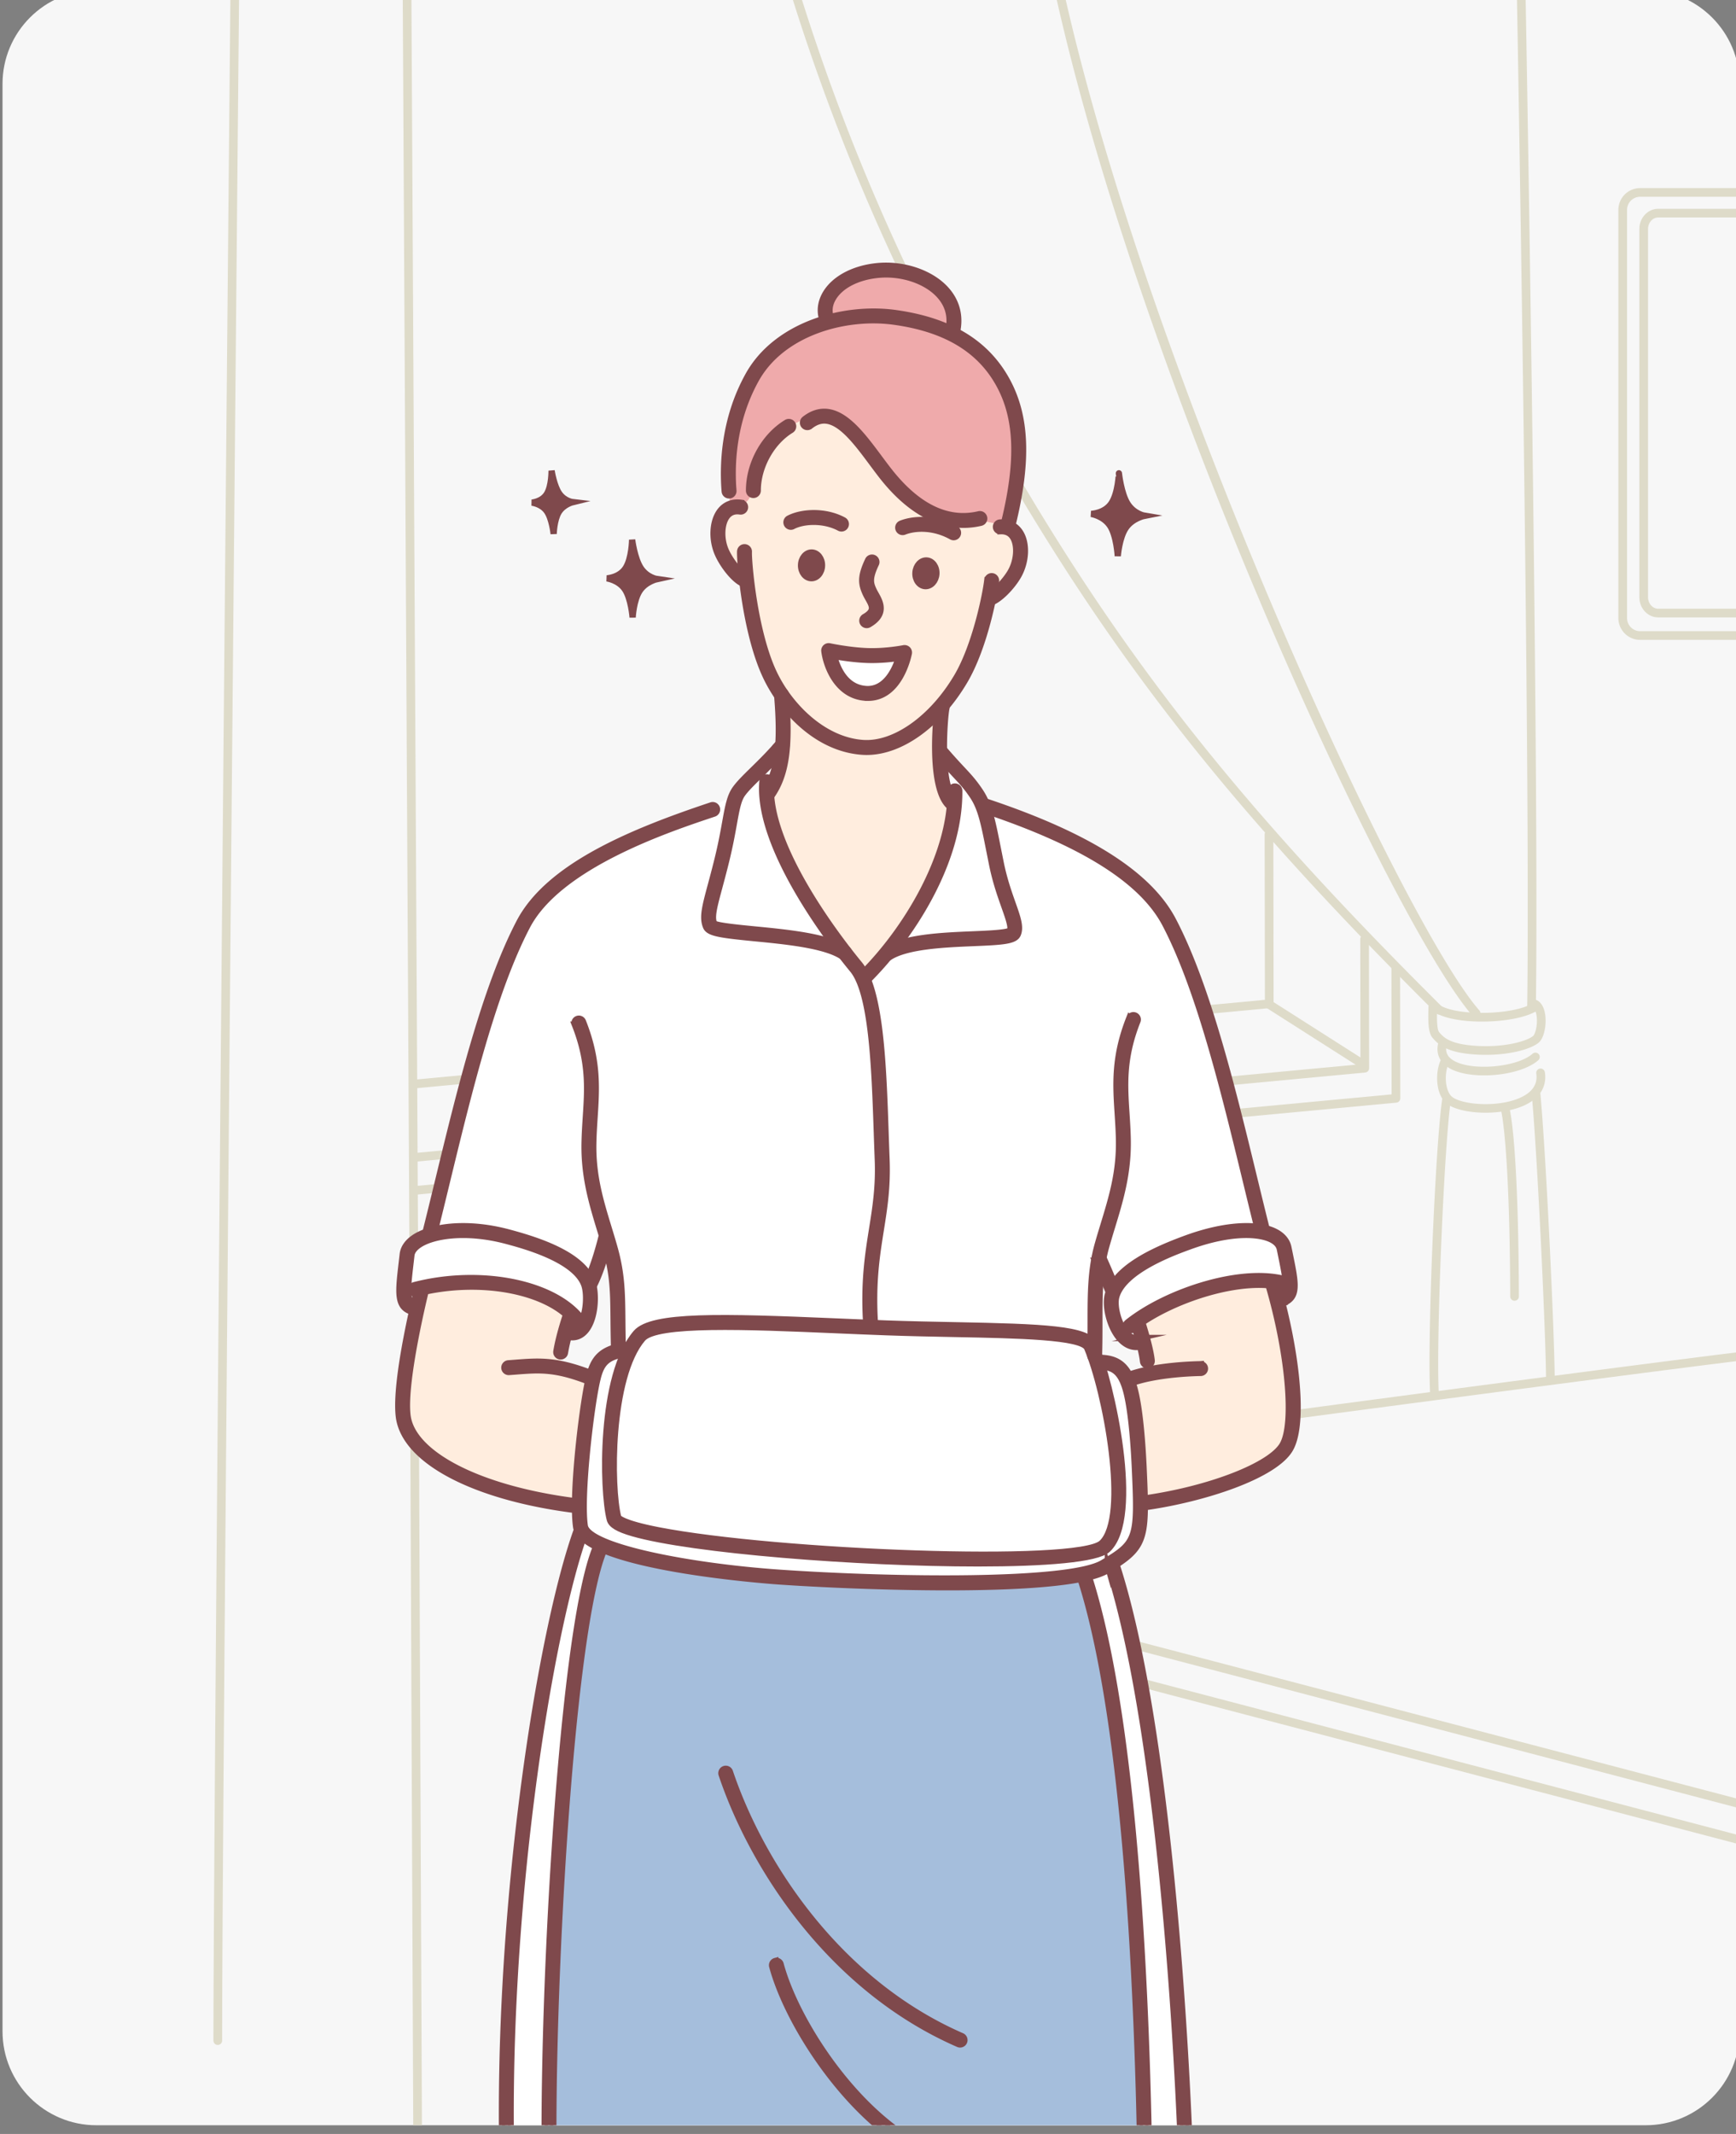
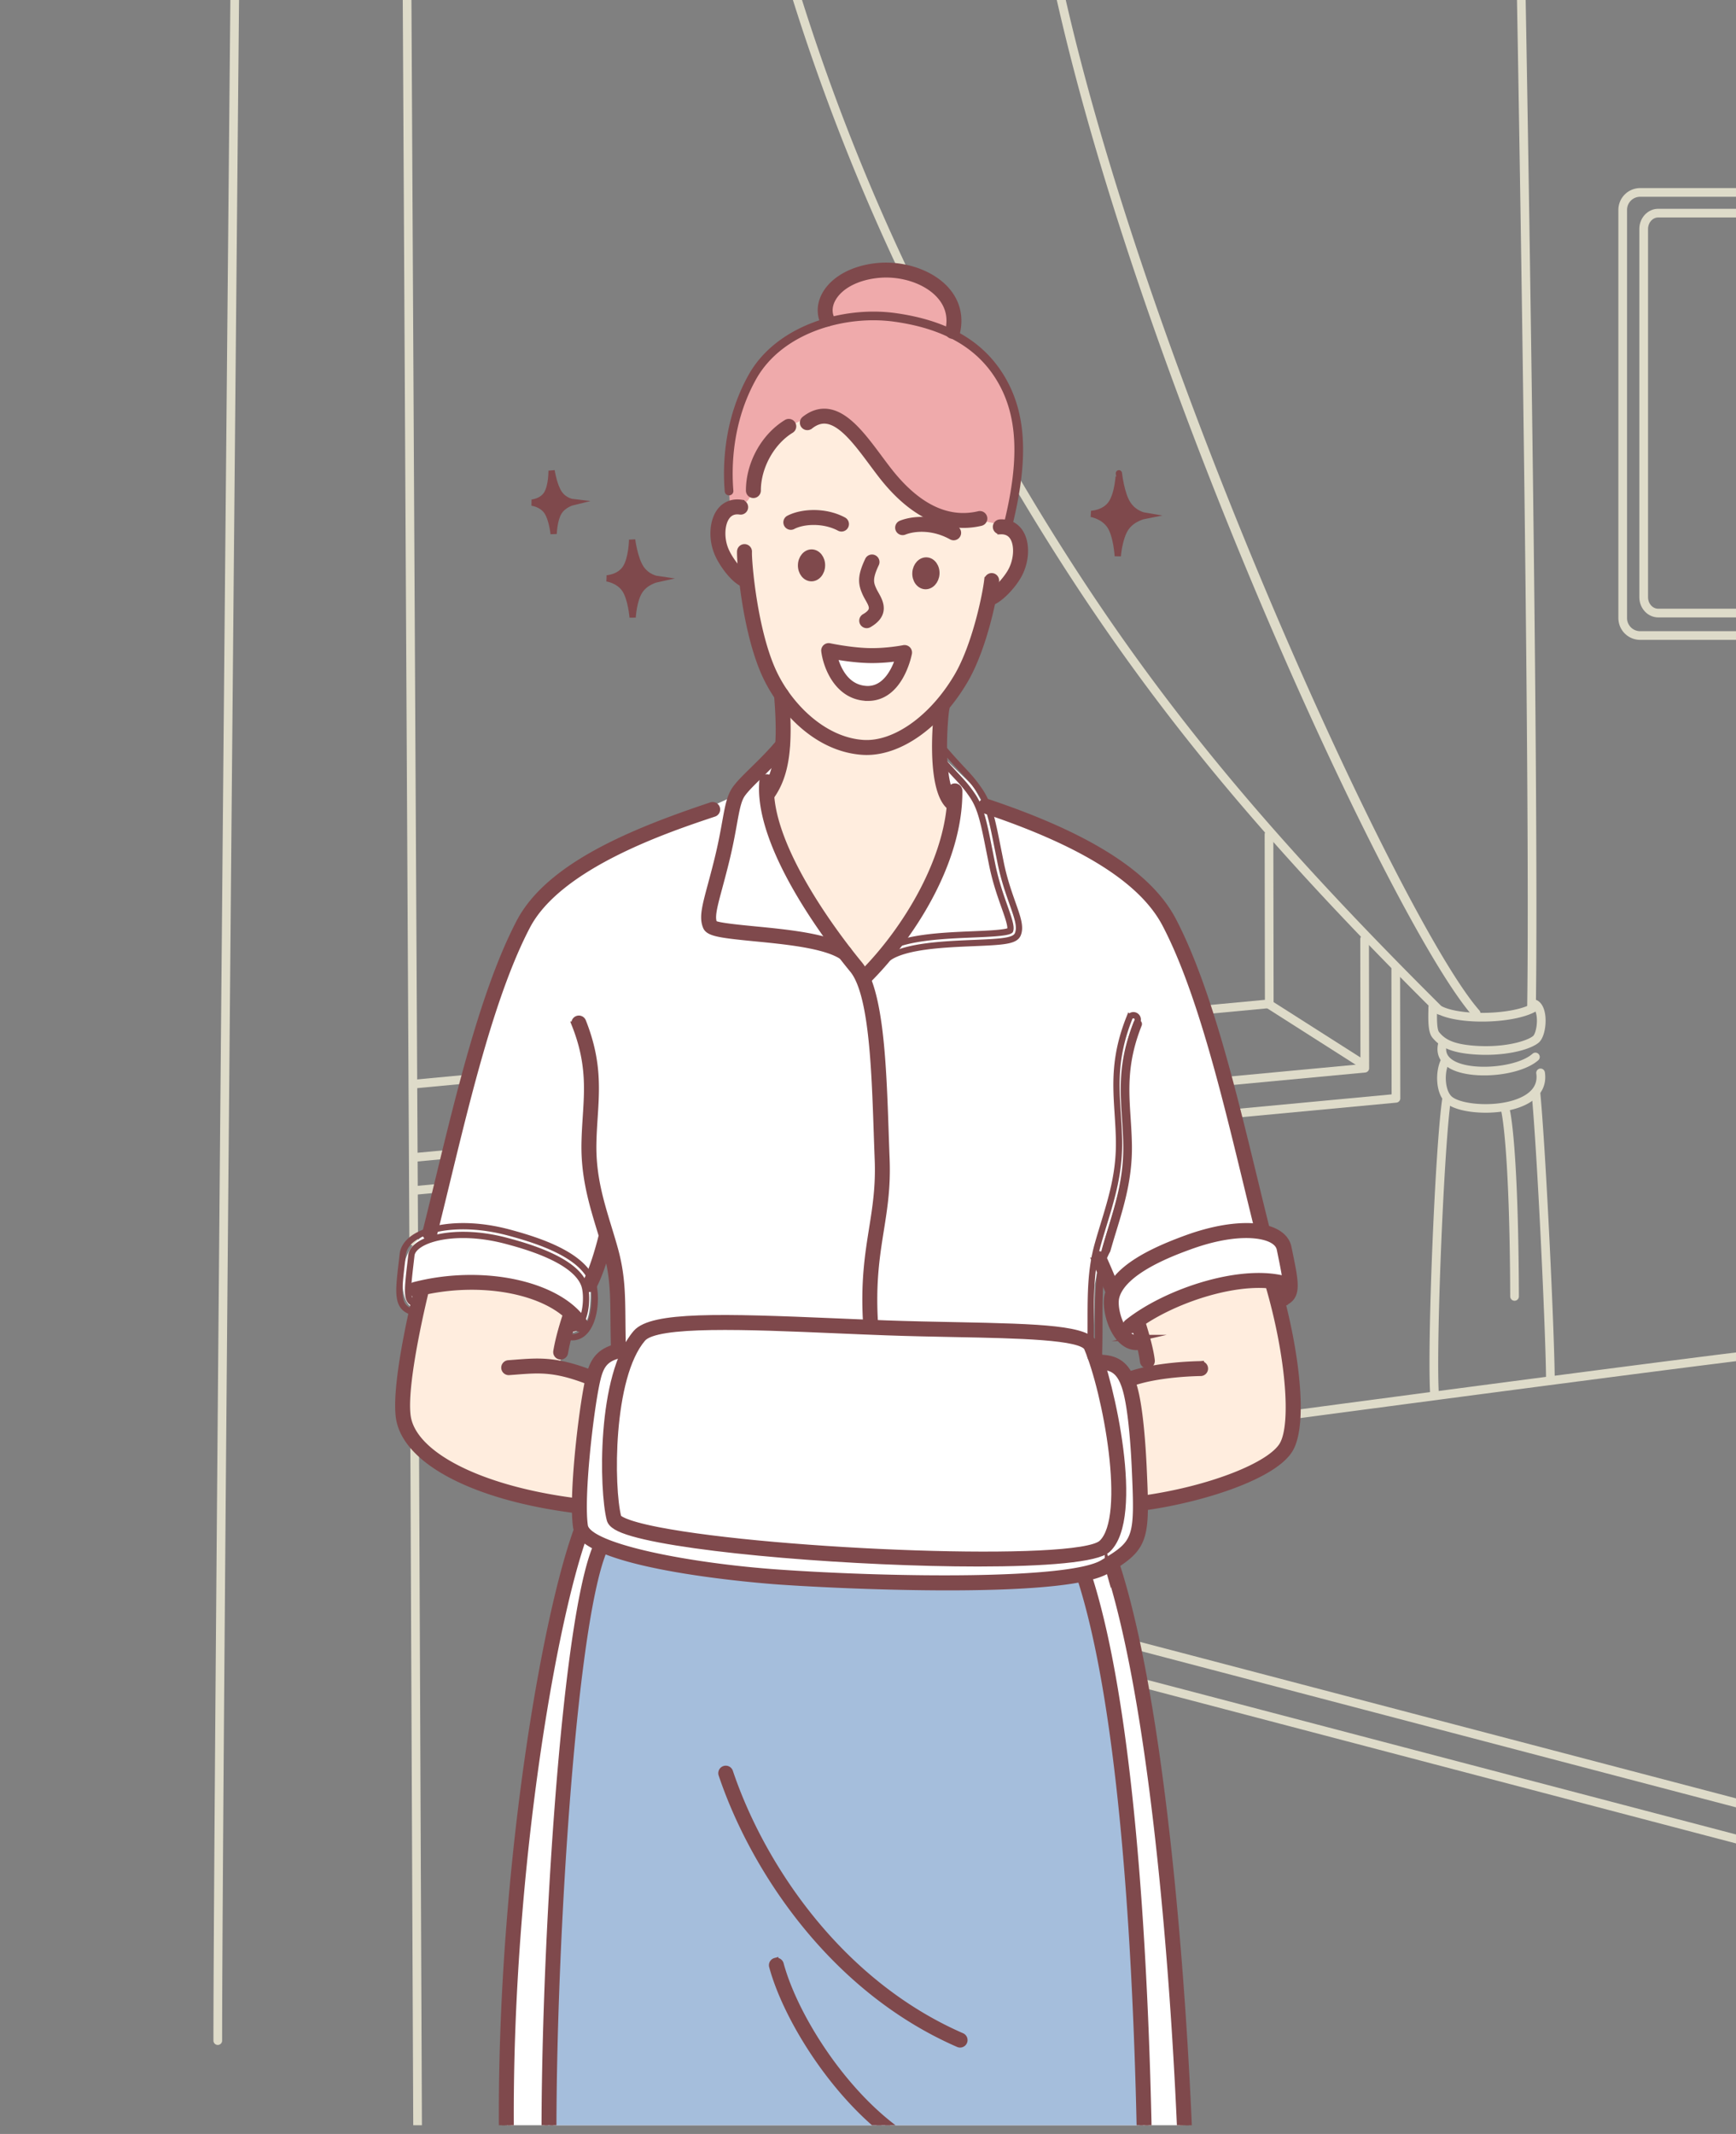
<svg xmlns="http://www.w3.org/2000/svg" width="369.759" height="454.352" viewBox="0 0 97.832 120.214">
  <rect x="0" y="0" width="97.832" height="120.214" fill="#808080" stroke="none" />
  <defs>
    <clipPath clipPathUnits="userSpaceOnUse" id="a">
      <path d="M0 5384h1920V0H0z" />
    </clipPath>
    <clipPath clipPathUnits="userSpaceOnUse" id="b">
      <path d="M651.73 2546.334c-8.283 0-14.999-6.716-14.999-15v-310.762c0-6.432 4.049-11.918 9.735-14.051a14.977 14.977 0 0 1 5.265-.949H899.05c4.142 0 7.892 1.678 10.606 4.393a14.95 14.95 0 0 1 4.393 10.606v310.763c0 4.142-1.679 7.892-4.393 10.607a14.953 14.953 0 0 1-10.606 4.393z" />
    </clipPath>
  </defs>
  <g clip-path="url(#a)" transform="matrix(.353 0 0 -.353 -224.624 898.29)">
-     <path d="M0 0h247.319c8.284 0 15 6.716 15 15v310.763c0 8.284-6.716 15-15 15H0c-8.284 0-15-6.716-15-15V15C-15 6.716-8.284 0 0 0" style="fill:#f7f7f7;fill-opacity:1;fill-rule:nonzero;stroke:none" transform="translate(651.73 2205.572)" />
-   </g>
+     </g>
  <g clip-path="url(#b)" transform="matrix(.353 0 0 -.353 -224.624 898.29)">
    <path d="M0 0a2.095 2.095 0 0 1-2.093-2.093v-65.142c0-1.154.939-2.093 2.093-2.093h34.286c1.154 0 2.092.939 2.092 2.093v65.142A2.095 2.095 0 0 1 34.286 0zm34.286-70.714H0a3.482 3.482 0 0 0-3.479 3.479v65.142A3.483 3.483 0 0 0 0 1.386h34.286a3.483 3.483 0 0 0 3.478-3.479v-65.142a3.482 3.482 0 0 0-3.478-3.479" style="fill:#dedbc9;fill-opacity:1;fill-rule:nonzero;stroke:none" transform="translate(898.173 2513.33)" />
    <path d="M0 0c-.896 0-1.625-.817-1.625-1.821v-58.794c0-1.005.729-1.822 1.625-1.822h28.523c.896 0 1.625.817 1.625 1.822v58.794C30.148-.817 29.419 0 28.523 0zm28.523-63.822H0c-1.66 0-3.011 1.438-3.011 3.207v58.794C-3.011-.053-1.66 1.386 0 1.386h28.523c1.66 0 3.011-1.439 3.011-3.207v-58.794c0-1.769-1.351-3.207-3.011-3.207" style="fill:#dedbc9;fill-opacity:1;fill-rule:nonzero;stroke:none" transform="translate(901.055 2510.024)" />
    <path d="M0 0h-.01a.694.694 0 0 0-.683.703c.527 36.898-1.478 158.347-2.211 190.171a.693.693 0 0 0 .677.708h.016c.375 0 .684-.3.692-.677C-.785 159.075 1.22 37.598.693.683A.694.694 0 0 0 0 0" style="fill:#dedbc9;fill-opacity:1;fill-rule:nonzero;stroke:none" transform="translate(880.832 2383.418)" />
    <path d="M0 0a.691.691 0 0 0-.488.201c-35.524 35.3-54.722 60.381-76.082 99.395-15.054 27.496-25.926 55.694-33.239 86.203a.693.693 0 1 0 1.347.322c7.284-30.388 18.114-58.473 33.107-85.86C-54.067 61.379-34.929 36.378.488 1.185A.693.693 0 0 0 0 0" style="fill:#dedbc9;fill-opacity:1;fill-rule:nonzero;stroke:none" transform="translate(866.12 2382.818)" />
    <path d="M0 0a.693.693 0 0 0-.52.235c-13.347 15.156-57.769 111.39-68.934 174.585a.692.692 0 1 0 1.364.241C-57.19 113.37-12.387 15.807.519 1.151A.693.693 0 0 0 0 0" style="fill:#dedbc9;fill-opacity:1;fill-rule:nonzero;stroke:none" transform="translate(871.978 2382.338)" />
    <path d="M0 0a.693.693 0 0 0-.693.689l-.023 4.336-1.15 216.027a.694.694 0 0 0 .689.697h.004a.693.693 0 0 0 .693-.689L.693.696A.691.691 0 0 0 .003 0z" style="fill:#dedbc9;fill-opacity:1;fill-rule:nonzero;stroke:none" transform="translate(702.375 2345.92)" />
    <path d="M0 0a.692.692 0 0 0-.693.692c0 38.989 2.71 326.453 2.737 329.352a.716.716 0 0 0 .699.686.693.693 0 0 0 .687-.699C3.402 327.132.693 39.674.693.692A.692.692 0 0 0 0 0" style="fill:#dedbc9;fill-opacity:1;fill-rule:nonzero;stroke:none" transform="translate(671.096 2218.387)" />
    <path d="M0 0c-2.748 0-5.411.387-7.02 1.191A.693.693 0 0 0-6.4 2.43C-3.252.855 5.097 1.117 8.008 2.883a.691.691 0 0 0 .951-.234.692.692 0 0 0-.233-.951C6.89.585 3.381 0 0 0" style="fill:#dedbc9;fill-opacity:1;fill-rule:nonzero;stroke:none" transform="translate(872.925 2381.7)" />
    <path d="M0 0c-.587 0-1.19.02-1.805.063-3.958.279-5.547 1.27-6.717 2.673-.671.806-.69 2.513-.649 4.339.004.204.008.381.008.521a.693.693 0 1 0 1.386 0c0-.148-.005-.336-.009-.552-.018-.806-.066-2.947.329-3.421.794-.953 1.892-1.906 5.75-2.177 4.625-.329 8.256.737 9.252 1.558.334.275.726 1.669.583 3.029-.078.741-.308 1.296-.599 1.447a.693.693 0 0 0 .64 1.229c.741-.386 1.203-1.261 1.337-2.531.159-1.516-.201-3.518-1.079-4.243C7.204.926 3.964 0 0 0" style="fill:#dedbc9;fill-opacity:1;fill-rule:nonzero;stroke:none" transform="translate(873.533 2376.394)" />
    <path d="M0 0c-2.219 0-4.314.389-5.657 1.22-1.508.934-2.092 2.363-1.646 4.025a.692.692 0 1 0 1.338-.358c-.29-1.08.04-1.871 1.037-2.489C-2.094.646 5.24 1.258 7.727 3.458a.692.692 0 1 0 .918-1.037C6.887.866 3.307 0 0 0" style="fill:#dedbc9;fill-opacity:1;fill-rule:nonzero;stroke:none" transform="translate(873.265 2373.112)" />
    <path d="M0 0c-2.74 0-5.297.586-6.383 1.591-1.576 1.46-1.709 4.814-.776 6.836A.693.693 0 1 0-5.9 7.848c-.771-1.671-.54-4.315.459-5.24 1.485-1.376 7.796-1.906 11.39-.006 1.649.871 2.368 2.099 2.137 3.649a.693.693 0 0 0 .583.789.704.704 0 0 0 .787-.583c.323-2.164-.666-3.921-2.86-5.081C4.795.425 2.331 0 0 0" style="fill:#dedbc9;fill-opacity:1;fill-rule:nonzero;stroke:none" transform="translate(873.504 2367.158)" />
    <path d="M0 0a.692.692 0 0 0-.691.66c-.427 8.978.862 39.668 1.971 46.912a.693.693 0 1 0 1.37-.21C1.578 40.361.28 9.414.692.725A.692.692 0 0 0 .033 0z" style="fill:#dedbc9;fill-opacity:1;fill-rule:nonzero;stroke:none" transform="translate(865.317 2321.954)" />
    <path d="M0 0c-.38 0-.69.305-.693.687-.062 7.355-1.374 35.495-2.301 45.434a.692.692 0 1 0 1.379.128C-.685 36.286.63 8.072.693.698A.692.692 0 0 0 .006 0z" style="fill:#dedbc9;fill-opacity:1;fill-rule:nonzero;stroke:none" transform="translate(883.839 2324.175)" />
    <path d="M0 0a.693.693 0 0 0-.693.69c-.084 24.055-1.415 29.479-1.429 29.53a.695.695 0 0 0 .495.845.691.691 0 0 0 .846-.491C-.725 30.361.607 25.075.693.695A.693.693 0 0 0 .002 0z" style="fill:#dedbc9;fill-opacity:1;fill-rule:nonzero;stroke:none" transform="translate(878.12 2337.148)" />
    <path d="M0 0a.692.692 0 1 0 0 1.385l10.111.952 145.877 13.688-.03 20.258a.692.692 0 0 0 .692.694h.001c.382 0 .692-.31.692-.692l.032-20.889a.693.693 0 0 0-.628-.691L.12.007A1.609 1.609 0 0 0 0 0" style="fill:#dedbc9;fill-opacity:1;fill-rule:nonzero;stroke:none" transform="translate(702.504 2354.06)" />
    <path d="m0 0-.145.683-.058.69 6.999.657 143.889 13.502-.029 19.973c0 .383.31.731.693.731.383 0 .693-.271.693-.654l.029-20.679a.692.692 0 0 0-.628-.691z" style="fill:#dedbc9;fill-opacity:1;fill-rule:nonzero;stroke:none" transform="translate(702.833 2359.36)" />
    <path d="M0 0c-.355 0-.695.262-.731.618-.038.379.192.713.569.756l14.22 1.334 121.58 11.409-.041 26.404c0 .382.309.693.692.694h.001a.692.692 0 0 0 .693-.692l.041-27.036a.694.694 0 0 0-.628-.691L.066.002C.044 0 .022 0 0 0" style="fill:#dedbc9;fill-opacity:1;fill-rule:nonzero;stroke:none" transform="translate(702.628 2371.055)" />
    <path d="M0 0a.695.695 0 0 0-.372.108l-14.847 9.46a.693.693 0 0 0 .744 1.169L.373 1.277A.694.694 0 0 0 0 0" style="fill:#dedbc9;fill-opacity:1;fill-rule:nonzero;stroke:none" transform="translate(853.833 2374.259)" />
    <path d="M0 0a.693.693 0 0 0-.693.689l-.495 116.461a.693.693 0 0 0 1.385 0l.022-5.134L.693.696A.691.691 0 0 0 .003 0z" style="fill:#dedbc9;fill-opacity:1;fill-rule:nonzero;stroke:none" transform="translate(703.027 2197.1)" />
    <path d="M0 0a.692.692 0 0 0-.692.692v46.791c.021.417-.025 1.545-.475 2.215-.445.66-1.432 1.084-1.776 1.191l-185.652 48.723a.691.691 0 1 0 .352 1.339l185.682-48.73c.097-.029 1.731-.544 2.543-1.75.793-1.177.72-2.843.709-3.029L.692.692A.692.692 0 0 0 0 0" style="fill:#dedbc9;fill-opacity:1;fill-rule:nonzero;stroke:none" transform="translate(1005.835 2181.95)" />
    <path d="M0 0a.692.692 0 0 0-.692.692v47.461c-.011.287-.109 1.203-.441 1.726-.368.575-1.124.832-1.132.834l-177.202 46.505a.693.693 0 0 0 .353 1.339l10.359-2.719L-1.874 52.042c.161-.051 1.279-.432 1.909-1.418.599-.94.653-2.3.657-2.452V.692A.692.692 0 0 0 0 0" style="fill:#dedbc9;fill-opacity:1;fill-rule:nonzero;stroke:none" transform="translate(998.172 2178.2)" />
    <path d="M0 0a.693.693 0 0 0-.28 1.327l7.298 3.218a.692.692 0 1 0 .559-1.267L.28.06A.682.682 0 0 0 0 0" style="fill:#dedbc9;fill-opacity:1;fill-rule:nonzero;stroke:none" transform="translate(997.573 2227.99)" />
    <path d="M0 0a.691.691 0 0 0-.69.652c-.089 1.499-.107 4.592-.129 8.173-.046 8.017-.117 20.132-1.113 22.992-1.402 4.023-8.742 5.857-11.154 6.459-28.823 7.193-71.148 15.682-112.081 23.891l-15.431 3.099c-53.41 10.744-96.076 19.062-114.131 22.253-5.565.984-8.938 1.359-14.23.977-5.106-.37-76.109-9.825-76.825-9.921a.692.692 0 1 0-.183 1.373c2.928.391 71.76 9.557 76.908 9.93 5.402.391 9.003-.01 14.571-.995 18.065-3.192 60.743-11.513 114.163-22.259l15.431-3.098C-83.947 55.313-41.605 46.821-12.75 39.62c4.498-1.123 10.649-3.107 12.126-7.347C.449 29.196.516 17.427.567 8.833c.021-3.561.038-6.636.125-8.1a.692.692 0 0 0-.65-.732L0 0" style="fill:#dedbc9;fill-opacity:1;fill-rule:nonzero;stroke:none" transform="translate(1189.19 2239.782)" />
    <path d="M0 0a.693.693 0 0 0-.223 1.35c5.799 1.976 13.391 4.759 13.467 4.787a.695.695 0 0 0 .889-.411.694.694 0 0 0-.411-.89C13.645 4.808 6.038 2.02.223.037A.69.69 0 0 0 0 0" style="fill:#dedbc9;fill-opacity:1;fill-rule:nonzero;stroke:none" transform="translate(1191.777 2276.153)" />
    <path d="M0 0a.694.694 0 0 0-.169 1.365c9.083 2.288 71.424 23.786 116.945 39.482 25.467 8.782 45.583 15.718 50.872 17.408a.692.692 0 0 0 .422-1.32c-5.274-1.684-25.383-8.619-50.843-17.397C71.683 23.833 9.309 2.325.169.021A.759.759 0 0 0 0 0" style="fill:#dedbc9;fill-opacity:1;fill-rule:nonzero;stroke:none" transform="translate(1012.92 2214.882)" />
    <path d="M0 0a.693.693 0 0 0-.101 1.378l59.8 8.909a.693.693 0 1 0 .205-1.371L.103.007A.713.713 0 0 0 0 0" style="fill:#dedbc9;fill-opacity:1;fill-rule:nonzero;stroke:none" transform="translate(922.895 2328.426)" />
    <path d="M0 0c-1.169 0-2.874.211-5.366.533-3.62.469-8.577 1.111-14.044 1.156-1.652.009-3.547-.014-5.6-.042-11.331-.162-26.849-.374-35.176 5.233a.695.695 0 0 0-.189.963.697.697 0 0 0 .962.188c7.967-5.366 23.229-5.151 34.384-4.999 2.062.029 3.967.061 5.63.042 5.551-.045 10.556-.692 14.211-1.166 2.845-.37 5.532-.715 6.184-.403.613.297 1.383 2.33 2.2 4.483 1.021 2.697 2.419 6.388 4.701 10.35 4.495 7.809 11.845 23.432 14.226 31.118 1.661 5.36 2.737 11.02 3.522 15.152.361 1.903.647 3.406.894 4.366.27 1.042.033 1.513-.168 1.776-.944 1.24-4.35 1.435-6.831 1.473-2.141.034-4.43.193-7.08.377-4.912.342-11.023.767-19.311.581-7.254-.164-12.307-.673-20.677-1.518l-2.011-.203c-1.687-.17-3.134-.304-4.366-.418-2.942-.272-4.718-.436-5.472-.695-1.198-.412-1.356-1.116-1.626-2.807-.235-1.477-.53-3.313-1.948-5.442-1.811-2.716-3.798-5.91-5.55-8.728a535.812 535.812 0 0 0-2.194-3.509c-4.361-6.906-10.107-22.144-10.979-29.116a.694.694 0 0 0-1.375.172c.891 7.118 6.743 22.653 11.183 29.683a698.138 698.138 0 0 1 2.188 3.502c1.759 2.827 3.751 6.031 5.575 8.765 1.25 1.877 1.506 3.478 1.731 4.891.263 1.645.511 3.2 2.544 3.899.91.313 2.646.474 5.795.765 1.229.114 2.673.247 4.356.417l2.01.202c8.403.849 13.476 1.361 20.784 1.525 8.353.188 14.499-.239 19.439-.583 2.631-.184 4.902-.341 7.007-.374 4.52-.071 6.886-.674 7.911-2.019.581-.762.717-1.758.407-2.962-.237-.916-.519-2.4-.875-4.278-.791-4.165-1.874-9.869-3.559-15.305-2.407-7.766-9.819-23.528-14.351-31.4-2.224-3.863-3.6-7.496-4.605-10.148C3.38 2.564 2.71.795 1.598.258 1.227.079.713 0 0 0" style="fill:#dedbc9;fill-opacity:1;fill-rule:nonzero;stroke:none" transform="translate(1049.78 2328.813)" />
    <path d="M0 0a.693.693 0 0 0-.655.92c1.887 5.456 5.471 12.102 9.266 19.139 2.668 4.946 5.427 10.062 7.946 15.361C26.496 56.323 27.7 62.752 26.962 64.464a.692.692 0 1 0 1.272.549c1.275-2.954-2.038-12.546-10.425-30.189-2.534-5.33-5.302-10.461-7.979-15.424C6.063 12.416 2.505 5.818.655.467A.693.693 0 0 0 0 0" style="fill:#dedbc9;fill-opacity:1;fill-rule:nonzero;stroke:none" transform="translate(1049.092 2333.07)" />
    <path d="M0 0h.011zm3.682.226C2.28.226 1.213.011.4-.565c-2.97-2.104-7.958-8.1-15.25-18.333-8.35-11.719-17.78-25.47-18.81-27.873-.147-.345-.08-.482-.055-.534.329-.666 2.454-1.205 4.913-1.827 2.06-.523 4.624-1.173 7.483-2.189 5.406-1.924 11.74-3.955 17.864-5.919 6.762-2.168 13.148-4.217 18.21-6.078 28.613-10.525 34.517-9.284 35.646-8.653 1.461.825 13.995 17.223 23.158 33.289 7.807 13.688 11.75 25.847 11.325 27.315-1.601 3.234-48.803 9.115-63.983 9.905-4.716.245-8.425.733-11.407 1.124-2.396.313-4.299.564-5.812.564m44.244-73.983c-7.541 0-23.701 5.479-33.65 9.138-5.033 1.852-11.406 3.896-18.154 6.06-6.135 1.967-12.478 4.002-17.906 5.932-2.798.995-5.326 1.636-7.359 2.152-3.244.822-5.201 1.318-5.814 2.557-.25.504-.242 1.074.023 1.693 1.207 2.814 11.997 18.365 18.956 28.132C-8.493-7.589-3.543-1.66-.4.565c2.132 1.512 5.122 1.12 10.075.47 2.956-.388 6.637-.87 11.298-1.113 6.742-.35 63.795-5.926 65.241-10.903.643-2.218-3.882-15.116-11.45-28.386C66.19-54.399 53.112-72.04 51.078-73.179c-.712-.4-1.793-.578-3.152-.578" style="fill:#dedbc9;fill-opacity:1;fill-rule:nonzero;stroke:none" transform="translate(1084.032 2366.705)" />
    <path d="M0 0a.885.885 0 0 0-.072.003l-4.989.518a.692.692 0 1 0 .143 1.378L.07 1.381A.692.692 0 0 0 0 0" style="fill:#dedbc9;fill-opacity:1;fill-rule:nonzero;stroke:none" transform="translate(1058.872 2333.727)" />
    <path d="M0 0a.569.569 0 0 0-.072.004l-36.341 3.774a.692.692 0 1 0 .144 1.378L.07 1.381A.693.693 0 0 0 0 0" style="fill:#dedbc9;fill-opacity:1;fill-rule:nonzero;stroke:none" transform="translate(1193.03 2319.793)" />
    <path d="M0 0c-.382 0-.692.276-.692.659v15.089a4.876 4.876 0 0 0 4.869 4.872l151.097-3.264a.692.692 0 0 0 .678-.708c-.008-.381-.301-.653-.707-.677L4.162 19.234c-1.907 0-3.47-1.564-3.47-3.486V.726C.692.343.382 0 0 0" style="fill:#dedbc9;fill-opacity:1;fill-rule:nonzero;stroke:none" transform="translate(1035.323 2400.068)" />
    <path d="m0 0 25.325-1.167 5.324-5.086 1.538-2.819s3.368-1.367 4.701-1.941c7.988-3.445 16.141-6.511 21.764-12.737 5.174-5.727 8.475-16.069 11.493-26.559 3.908-13.587 6.777-27.036 6.777-27.036s2.712-.072 3.518-2.847c.29-.995 1.051-4.158.946-5.421-.19-2.257-1.499-2.526-1.499-2.526l-22.203-6.948s-2.326-.336-3.694 1.69c-2.135 3.163-1.214 6.767-1.214 6.767l-2.054 4.378-.653-3.637-.27-10.078.7-2.453s4.502.534 5.357-4.597c.611-3.667 1.939-14.535 1.598-20.115-.31-5.09-4.547-7.063-4.547-7.063s4.46-12.629 7.541-40.458c3.083-27.831 4.599-68.798 4.599-68.798s-35.652-5.561-63.561-2.182c-33.852 4.098-45.015 11.544-45.015 11.544s-1.185 26.634 1.767 52.866c1.687 14.986 3.996 29.343 6.289 39.325 1.721 7.49 3.754 12.734 3.754 12.734s-.385 1.986-.364 6.328c.022 4.633.471 11.75 1.214 15.502 1.444 7.268 4.867 6.93 4.867 6.93l-.397 11.883-1.574 5.718-2.506-6.378s.244-3.404-.271-5.557c-.448-1.872-1.583-2.511-2.555-2.773-6.346-1.716-20.332 2.373-25.164 3.815-2.424.723-2.193 5.5-1.588 7.6.999 3.469 3.879 4.584 3.879 4.584s3.99 17.009 8.045 30.797c1.861 6.329 4.743 12.776 5.467 15.169 2.992 9.89 13.326 13.988 21.629 17.618A755.842 755.842 0 0 1-7.288-7.766z" style="fill:#fff;fill-opacity:1;fill-rule:evenodd;stroke:none" transform="translate(761.033 2425.57)" />
    <path d="M0 0s-.729 3.631 1.834 5.77c2.205 1.841 7.538 2.252 9.838 2.049 2.651-.234 6.341-1.862 7.779-4.338 1.26-2.169.438-5.238.438-5.238s7.394-4.052 9.633-11.786c2.238-7.735-.68-19.153-.68-19.153l-44.312 2.664s-1.148 11.927 2.72 19.435C-8.883-3.089 0 0 0 0" style="fill:#efaaab;fill-opacity:1;fill-rule:evenodd;stroke:none" transform="translate(768.359 2493.634)" />
    <path d="M0 0c2.06 3.259 6.397 5.935 10.155 5.458 2.262-.287 4.052-2.795 5.633-4.856 2.205-2.874 4.055-5.744 6.66-8.174 4.094-3.82 10.502-3.699 10.502-3.699s7.354-.197 7.532-3.928c.28-5.909-4.966-8.588-4.966-8.588s-.307-3.635-2.2-7.906c-1.892-4.271-5.37-9.178-5.37-9.178s-.573-5.627-.127-9.523c.446-3.894 1.909-6.058 1.909-6.058s.024-6.121-3.505-13.095c-3.528-6.974-10.61-14.8-10.61-14.8S8.409-75.834 4.5-68.522C.591-61.209-.024-55.098-.024-55.098s1.703 2.045 2.285 6.04c.583 3.994.044 9.94.044 9.94s-2.289 3.868-3.402 7.7c-1.387 4.779-2.231 10.513-2.231 10.513s-1.795.883-3.115 3.411c-.59 1.131-1.304 3.379-1.339 4.667-.092 3.304 2.942 3.569 4.413 4.423C-1.898-7.549-2.101-3.322 0 0" style="fill:#ffedde;fill-opacity:1;fill-rule:evenodd;stroke:none" transform="translate(758.729 2472.967)" />
    <path d="M0 0s8.236 1.239 14.196.225c5.961-1.014 9.645-4.281 9.645-4.281l-1.834-8.614 5.157-1.652s-.487-4.199-.98-9.294c-.493-5.094-.991-11.086-.991-11.086S3.11-31.322-1.938-23.209c-1.914 3.074-.908 8.011-.174 12.419A204.948 204.948 0 0 0 0 0" style="fill:#ffedde;fill-opacity:1;fill-rule:evenodd;stroke:none" transform="translate(703.573 2339.186)" />
    <path d="M0 0s5.382 3.57 10.66 5.146c5.278 1.575 10.449 1.155 10.449 1.155s6.644-20.867 1.997-27.148C19.219-26.099.367-29.04.367-29.04s.108 5.502-.42 10.398a67.02 67.02 0 0 1-1.688 9.184l3.555 1.56z" style="fill:#ffedde;fill-opacity:1;fill-rule:evenodd;stroke:none" transform="translate(818.081 2333.79)" />
    <path d="M0 0s13.438-3.87 32.71-4.922c10.859-.594 24.759-.529 33.788-.153 6.997.293 10.592.867 10.592.867s4.47-14.493 6.987-41.602c2.516-27.107 3.08-66.831 3.08-66.831s-29.772-3.815-53.574-1.763c-27.628 2.382-41.723 8.866-41.723 8.866s-.683 9.904-.037 27.733c.646 17.83 1.586 30.18 2.62 43.587C-3.522-7.834 0 0 0 0" style="fill:#a5bedc;fill-opacity:1;fill-rule:evenodd;stroke:none" transform="translate(732.287 2297.567)" />
    <path d="M0 0s3.185-.687 6.185-.787c3.024-.102 5.927.479 5.927.479S10.841-7.06 6.031-6.833C.827-6.587 0 0 0 0" style="fill:#fff;fill-opacity:1;fill-rule:evenodd;stroke:none" transform="translate(768.624 2440.907)" />
    <path d="M0 0a.533.533 0 0 0-.089.006c-16.116 2.067-27.092 7.903-27.963 14.866-.72 5.763 2.84 20.022 2.992 20.627a.697.697 0 0 0 .841.503.695.695 0 0 0 .503-.842c-.037-.145-3.65-14.61-2.961-20.117C-25.9 8.825-15.144 3.334.087 1.379A.692.692 0 0 0 0 0" style="fill:#7f494c;fill-opacity:1;fill-rule:nonzero;stroke:none" transform="translate(728.06 2303.78)" />
    <path d="M0 0a.533.533 0 0 0-.089.006c-16.116 2.067-27.092 7.903-27.963 14.866-.72 5.763 2.84 20.022 2.992 20.627a.697.697 0 0 0 .841.503.695.695 0 0 0 .503-.842c-.037-.145-3.65-14.61-2.961-20.117C-25.9 8.825-15.144 3.334.087 1.379A.692.692 0 0 0 0 0z" style="fill:none;stroke:#7f494c;stroke-width:1;stroke-linecap:butt;stroke-linejoin:miter;stroke-miterlimit:10;stroke-dasharray:none;stroke-opacity:1" transform="translate(728.06 2303.78)" />
    <path d="M0 0a.693.693 0 0 0-.095 1.378c10.548 1.481 20.303 5.268 22.208 8.62 1.939 3.411.926 14.661-2.306 25.614a.693.693 0 0 0 1.33.392c2.946-9.987 4.641-22.361 2.18-26.69C20.893 5.045 9.544 1.333.098.007A.545.545 0 0 0 0 0" style="fill:#7f494c;fill-opacity:1;fill-rule:nonzero;stroke:none" transform="translate(818.986 2304.194)" />
    <path d="M0 0a.693.693 0 0 0-.095 1.378c10.548 1.481 20.303 5.268 22.208 8.62 1.939 3.411.926 14.661-2.306 25.614a.693.693 0 0 0 1.33.392c2.946-9.987 4.641-22.361 2.18-26.69C20.893 5.045 9.544 1.333.098.007A.545.545 0 0 0 0 0z" style="fill:none;stroke:#7f494c;stroke-width:1;stroke-linecap:butt;stroke-linejoin:miter;stroke-miterlimit:10;stroke-dasharray:none;stroke-opacity:1" transform="translate(818.986 2304.194)" />
    <path d="M0 0a.692.692 0 0 0-.692.667C-2.251 43.13 5.3 89.583 11.115 105.458c.133.359.53.539.889.413a.694.694 0 0 0 .413-.889C6.639 89.21-.86 43.006.693.718A.693.693 0 0 0 .026 0z" style="fill:#7f494c;fill-opacity:1;fill-rule:nonzero;stroke:none" transform="translate(717.366 2195.282)" />
    <path d="M0 0a.692.692 0 0 0-.692.667C-2.251 43.13 5.3 89.583 11.115 105.458c.133.359.53.539.889.413a.694.694 0 0 0 .413-.889C6.639 89.21-.86 43.006.693.718A.693.693 0 0 0 .026 0z" style="fill:none;stroke:#7f494c;stroke-width:1;stroke-linecap:butt;stroke-linejoin:miter;stroke-miterlimit:10;stroke-dasharray:none;stroke-opacity:1" transform="translate(717.366 2195.282)" />
    <path d="M0 0a.692.692 0 0 0-.693.692c0 19.237-2.853 80.763-12.037 108.825a.693.693 0 0 0 1.316.431C-2.176 81.726.693 19.988.693.692A.692.692 0 0 0 0 0" style="fill:#7f494c;fill-opacity:1;fill-rule:nonzero;stroke:none" transform="translate(825.924 2185.319)" />
    <path d="M0 0a.692.692 0 0 0-.693.692c0 19.237-2.853 80.763-12.037 108.825a.693.693 0 0 0 1.316.431C-2.176 81.726.693 19.988.693.692A.692.692 0 0 0 0 0z" style="fill:none;stroke:#7f494c;stroke-width:1;stroke-linecap:butt;stroke-linejoin:miter;stroke-miterlimit:10;stroke-dasharray:none;stroke-opacity:1" transform="translate(825.924 2185.319)" />
    <path d="M0 0a.692.692 0 0 0-.691.652c-1.37 23.13 1.961 92.731 7.943 106.522a.692.692 0 1 0 1.27-.55C2.604 92.976-.673 23.766.692.733a.693.693 0 0 0-.65-.732L0 0" style="fill:#7f494c;fill-opacity:1;fill-rule:nonzero;stroke:none" transform="translate(724.28 2190.83)" />
    <path d="M0 0a.692.692 0 0 0-.691.652c-1.37 23.13 1.961 92.731 7.943 106.522a.692.692 0 1 0 1.27-.55C2.604 92.976-.673 23.766.692.733a.693.693 0 0 0-.65-.732L0 0z" style="fill:none;stroke:#7f494c;stroke-width:1;stroke-linecap:butt;stroke-linejoin:miter;stroke-miterlimit:10;stroke-dasharray:none;stroke-opacity:1" transform="translate(724.28 2190.83)" />
    <path d="M0 0a.693.693 0 0 0-.692.671c-.052 1.713-.066 3.211-.079 4.576-.04 4.298-.067 7.137-1.18 11.113-.302 1.076-.625 2.135-.947 3.192-1.276 4.179-2.594 8.501-2.508 13.825.026 1.511.118 2.937.208 4.317.295 4.531.573 8.811-1.766 14.698a.693.693 0 1 0 1.288.512c2.454-6.178 2.166-10.608 1.861-15.3-.089-1.363-.181-2.773-.205-4.25-.084-5.106 1.145-9.133 2.446-13.397.326-1.068.653-2.136.957-3.222C.545 12.582.575 9.51.615 5.26.627 3.904.642 2.414.693.714A.692.692 0 0 0 .021 0z" style="fill:#7f494c;fill-opacity:1;fill-rule:nonzero;stroke:none" transform="translate(735.061 2328.822)" />
    <path d="M0 0a.693.693 0 0 0-.692.671c-.052 1.713-.066 3.211-.079 4.576-.04 4.298-.067 7.137-1.18 11.113-.302 1.076-.625 2.135-.947 3.192-1.276 4.179-2.594 8.501-2.508 13.825.026 1.511.118 2.937.208 4.317.295 4.531.573 8.811-1.766 14.698a.693.693 0 1 0 1.288.512c2.454-6.178 2.166-10.608 1.861-15.3-.089-1.363-.181-2.773-.205-4.25-.084-5.106 1.145-9.133 2.446-13.397.326-1.068.653-2.136.957-3.222C.545 12.582.575 9.51.615 5.26.627 3.904.642 2.414.693.714A.692.692 0 0 0 .021 0z" style="fill:none;stroke:#7f494c;stroke-width:1;stroke-linecap:butt;stroke-linejoin:miter;stroke-miterlimit:10;stroke-dasharray:none;stroke-opacity:1" transform="translate(735.061 2328.822)" />
    <path d="M0 0a.695.695 0 0 0-.673.863c.671 2.666 1.35 5.458 2.044 8.319C4.86 23.548 8.814 39.829 14.323 50.348c4.71 8.991 18.126 14.463 30.627 18.631a.693.693 0 0 0 .438-1.315c-7.406-2.469-24.751-8.251-29.837-17.959-5.43-10.368-9.363-26.562-12.834-40.85C2.022 5.991 1.343 3.195.672.524A.695.695 0 0 0 0 0" style="fill:#7f494c;fill-opacity:1;fill-rule:nonzero;stroke:none" transform="translate(704.938 2347.228)" />
    <path d="M0 0a.695.695 0 0 0-.673.863c.671 2.666 1.35 5.458 2.044 8.319C4.86 23.548 8.814 39.829 14.323 50.348c4.71 8.991 18.126 14.463 30.627 18.631a.693.693 0 0 0 .438-1.315c-7.406-2.469-24.751-8.251-29.837-17.959-5.43-10.368-9.363-26.562-12.834-40.85C2.022 5.991 1.343 3.195.672.524A.695.695 0 0 0 0 0z" style="fill:none;stroke:#7f494c;stroke-width:1;stroke-linecap:butt;stroke-linejoin:miter;stroke-miterlimit:10;stroke-dasharray:none;stroke-opacity:1" transform="translate(704.938 2347.228)" />
    <path d="M0 0a.692.692 0 0 0-.582.314c-3.655 5.634-15.163 8.021-25.645 5.323a.696.696 0 0 0-.844.498.694.694 0 0 0 .499.844C-15.557 9.813-3.376 7.162.581 1.07A.693.693 0 0 0 0 0" style="fill:#7f494c;fill-opacity:1;fill-rule:nonzero;stroke:none" transform="translate(729.027 2332.654)" />
    <path d="M0 0a.692.692 0 0 0-.582.314c-3.655 5.634-15.163 8.021-25.645 5.323a.696.696 0 0 0-.844.498.694.694 0 0 0 .499.844C-15.557 9.813-3.376 7.162.581 1.07A.693.693 0 0 0 0 0z" style="fill:none;stroke:#7f494c;stroke-width:1;stroke-linecap:butt;stroke-linejoin:miter;stroke-miterlimit:10;stroke-dasharray:none;stroke-opacity:1" transform="translate(729.027 2332.654)" />
-     <path d="M0 0a3.01 3.01 0 0 0-.486.042.692.692 0 1 0 .228 1.366c.521-.085.946.086 1.331.547 1.21 1.447 1.374 4.902.842 6.389-1.467 4.097-9.671 6.299-12.367 7.023-6.45 1.732-11.789.891-14.02-.629-.507-.345-1.13-.91-1.213-1.643l-.152-1.306c-.592-5.041-.59-6.06.746-6.416a.692.692 0 0 0-.356-1.34c-2.613.697-2.348 2.959-1.766 7.917l.151 1.302c.113.993.739 1.903 1.811 2.632 2.566 1.746 8.247 2.678 15.158.82 4.98-1.336 11.779-3.608 13.312-7.893.644-1.796.54-5.802-1.082-7.744C1.549.363.818.001 0 0" style="fill:#7f494c;fill-opacity:1;fill-rule:nonzero;stroke:none" transform="translate(727.692 2331.323)" />
    <path d="M0 0a3.01 3.01 0 0 0-.486.042.692.692 0 1 0 .228 1.366c.521-.085.946.086 1.331.547 1.21 1.447 1.374 4.902.842 6.389-1.467 4.097-9.671 6.299-12.367 7.023-6.45 1.732-11.789.891-14.02-.629-.507-.345-1.13-.91-1.213-1.643l-.152-1.306c-.592-5.041-.59-6.06.746-6.416a.692.692 0 0 0-.356-1.34c-2.613.697-2.348 2.959-1.766 7.917l.151 1.302c.113.993.739 1.903 1.811 2.632 2.566 1.746 8.247 2.678 15.158.82 4.98-1.336 11.779-3.608 13.312-7.893.644-1.796.54-5.802-1.082-7.744C1.549.363.818.001 0 0z" style="fill:none;stroke:#7f494c;stroke-width:1;stroke-linecap:butt;stroke-linejoin:miter;stroke-miterlimit:10;stroke-dasharray:none;stroke-opacity:1" transform="translate(727.692 2331.323)" />
    <path d="M0 0a.69.69 0 0 0-.542.259.696.696 0 0 0 .108.975c6.36 5.089 18.72 9.055 25.742 6.751a.695.695 0 0 0-.432-1.318C18.365 8.807 6.392 4.919.432.151A.693.693 0 0 0 0 0" style="fill:#7f494c;fill-opacity:1;fill-rule:nonzero;stroke:none" transform="translate(816.744 2332.427)" />
    <path d="M0 0a.69.69 0 0 0-.542.259.696.696 0 0 0 .108.975c6.36 5.089 18.72 9.055 25.742 6.751a.695.695 0 0 0-.432-1.318C18.365 8.807 6.392 4.919.432.151A.693.693 0 0 0 0 0z" style="fill:none;stroke:#7f494c;stroke-width:1;stroke-linecap:butt;stroke-linejoin:miter;stroke-miterlimit:10;stroke-dasharray:none;stroke-opacity:1" transform="translate(816.744 2332.427)" />
    <path d="M0 0a.691.691 0 0 0-.684.804C-.229 3.581.915 6.851.964 6.989a.692.692 0 1 0 1.306-.46C2.259 6.496 1.117 3.235.683.581A.692.692 0 0 0 0 0" style="fill:#7f494c;fill-opacity:1;fill-rule:nonzero;stroke:none" transform="translate(725.838 2328.265)" />
    <path d="M0 0a.691.691 0 0 0-.684.804C-.229 3.581.915 6.851.964 6.989a.692.692 0 1 0 1.306-.46C2.259 6.496 1.117 3.235.683.581A.692.692 0 0 0 0 0z" style="fill:none;stroke:#7f494c;stroke-width:1;stroke-linecap:butt;stroke-linejoin:miter;stroke-miterlimit:10;stroke-dasharray:none;stroke-opacity:1" transform="translate(725.838 2328.265)" />
    <path d="M0 0a.684.684 0 0 0-.257.051c-5.616 2.246-8.153 2.051-11.99 1.753l-1.118-.084a.697.697 0 0 0-.741.641.693.693 0 0 0 .642.741l1.11.084c3.886.299 6.696.517 12.611-1.85A.693.693 0 0 0 0 0" style="fill:#7f494c;fill-opacity:1;fill-rule:nonzero;stroke:none" transform="translate(730.956 2324.06)" />
    <path d="M0 0a.684.684 0 0 0-.257.051c-5.616 2.246-8.153 2.051-11.99 1.753l-1.118-.084a.697.697 0 0 0-.741.641.693.693 0 0 0 .642.741l1.11.084c3.886.299 6.696.517 12.611-1.85A.693.693 0 0 0 0 0z" style="fill:none;stroke:#7f494c;stroke-width:1;stroke-linecap:butt;stroke-linejoin:miter;stroke-miterlimit:10;stroke-dasharray:none;stroke-opacity:1" transform="translate(730.956 2324.06)" />
    <path d="M0 0a.693.693 0 0 0-.249 1.339c4.612 1.774 11.579 1.798 11.82 1.819a.693.693 0 0 0 .003-1.384C11.505 1.772 4.603 1.721.249.047A.704.704 0 0 0 0 0" style="fill:#7f494c;fill-opacity:1;fill-rule:nonzero;stroke:none" transform="translate(816.463 2323.861)" />
    <path d="M0 0a.693.693 0 0 0-.249 1.339c4.612 1.774 11.579 1.798 11.82 1.819a.693.693 0 0 0 .003-1.384C11.505 1.772 4.603 1.721.249.047A.704.704 0 0 0 0 0z" style="fill:none;stroke:#7f494c;stroke-width:1;stroke-linecap:butt;stroke-linejoin:miter;stroke-miterlimit:10;stroke-dasharray:none;stroke-opacity:1" transform="translate(816.463 2323.861)" />
    <path d="M0 0a.692.692 0 0 0-.687.616c-.242 2.169-1.482 5.939-1.495 5.976a.693.693 0 0 0 1.316.435C-.814 6.867.432 3.083.69.769A.695.695 0 0 0 0 0" style="fill:#7f494c;fill-opacity:1;fill-rule:nonzero;stroke:none" transform="translate(819.498 2326.848)" />
    <path d="M0 0a.692.692 0 0 0-.687.616c-.242 2.169-1.482 5.939-1.495 5.976a.693.693 0 0 0 1.316.435C-.814 6.867.432 3.083.69.769A.695.695 0 0 0 0 0z" style="fill:none;stroke:#7f494c;stroke-width:1;stroke-linecap:butt;stroke-linejoin:miter;stroke-miterlimit:10;stroke-dasharray:none;stroke-opacity:1" transform="translate(819.498 2326.848)" />
    <path d="M0 0a.692.692 0 0 0-.691.648c-.424 6.713.27 11.074.942 15.292.552 3.47 1.074 6.749.9 11.086a700.962 700.962 0 0 0-.153 4.255C.64 41.708.236 53.528-2.873 57.292c-2.568 3.109-15.333 19.168-14.392 30.044a.693.693 0 0 0 1.381-.12C-16.779 76.878-4.312 61.21-1.805 58.175c3.409-4.128 3.823-16.198 4.188-26.847.049-1.448.098-2.871.153-4.245.179-4.476-.354-7.82-.917-11.361C.96 11.579.278 7.295.692.736A.693.693 0 0 0 .044.001L0 0" style="fill:#7f494c;fill-opacity:1;fill-rule:nonzero;stroke:none" transform="translate(775.317 2332.704)" />
    <path d="M0 0a.692.692 0 0 0-.691.648c-.424 6.713.27 11.074.942 15.292.552 3.47 1.074 6.749.9 11.086a700.962 700.962 0 0 0-.153 4.255C.64 41.708.236 53.528-2.873 57.292c-2.568 3.109-15.333 19.168-14.392 30.044a.693.693 0 0 0 1.381-.12C-16.779 76.878-4.312 61.21-1.805 58.175c3.409-4.128 3.823-16.198 4.188-26.847.049-1.448.098-2.871.153-4.245.179-4.476-.354-7.82-.917-11.361C.96 11.579.278 7.295.692.736A.693.693 0 0 0 .044.001L0 0z" style="fill:none;stroke:#7f494c;stroke-width:1;stroke-linecap:butt;stroke-linejoin:miter;stroke-miterlimit:10;stroke-dasharray:none;stroke-opacity:1" transform="translate(775.317 2332.704)" />
    <path d="M0 0a.692.692 0 0 0-.49 1.183C6.588 8.26 13.69 20.018 13.6 30.333a.693.693 0 0 0 .687.699h.006c.38 0 .69-.306.693-.686C15.085 18.894 7.239 6.951.49.203A.692.692 0 0 0 0 0" style="fill:#7f494c;fill-opacity:1;fill-rule:nonzero;stroke:none" transform="translate(774.48 2388.178)" />
    <path d="M0 0a.692.692 0 0 0-.49 1.183C6.588 8.26 13.69 20.018 13.6 30.333a.693.693 0 0 0 .687.699h.006c.38 0 .69-.306.693-.686C15.085 18.894 7.239 6.951.49.203A.692.692 0 0 0 0 0z" style="fill:none;stroke:#7f494c;stroke-width:1;stroke-linecap:butt;stroke-linejoin:miter;stroke-miterlimit:10;stroke-dasharray:none;stroke-opacity:1" transform="translate(774.48 2388.178)" />
    <path d="M0 0a.693.693 0 0 0-.568 1.089c2.131 3.057 2.701 7.338 2.032 15.269a.691.691 0 0 0 .632.748.689.689 0 0 0 .748-.632C3.544 8.185 2.906 3.649.569.296A.695.695 0 0 0 0 0" style="fill:#7f494c;fill-opacity:1;fill-rule:nonzero;stroke:none" transform="translate(758.936 2417.435)" />
    <path d="M0 0a.693.693 0 0 0-.568 1.089c2.131 3.057 2.701 7.338 2.032 15.269a.691.691 0 0 0 .632.748.689.689 0 0 0 .748-.632C3.544 8.185 2.906 3.649.569.296A.695.695 0 0 0 0 0z" style="fill:none;stroke:#7f494c;stroke-width:1;stroke-linecap:butt;stroke-linejoin:miter;stroke-miterlimit:10;stroke-dasharray:none;stroke-opacity:1" transform="translate(758.936 2417.435)" />
    <path d="M0 0a.69.69 0 0 0-.41.135C-4.054 2.814-2.616 15.827-2.375 16.31a.691.691 0 0 0 1.286-.499c-.287-1.434-1.163-12.602 1.5-14.56A.694.694 0 0 0 0 0" style="fill:#7f494c;fill-opacity:1;fill-rule:nonzero;stroke:none" transform="translate(788.48 2415.777)" />
    <path d="M0 0a.69.69 0 0 0-.41.135C-4.054 2.814-2.616 15.827-2.375 16.31a.691.691 0 0 0 1.286-.499c-.287-1.434-1.163-12.602 1.5-14.56A.694.694 0 0 0 0 0z" style="fill:none;stroke:#7f494c;stroke-width:1;stroke-linecap:butt;stroke-linejoin:miter;stroke-miterlimit:10;stroke-dasharray:none;stroke-opacity:1" transform="translate(788.48 2415.777)" />
    <path d="M0 0a.683.683 0 0 0-.387.119C-3.116 1.963-9.378 2.573-14.41 3.064c-5.506.537-7.322.797-7.748 1.822-.618 1.481-.15 3.219.782 6.682.306 1.139.666 2.476 1.057 4.061.599 2.428.951 4.38 1.234 5.949.448 2.488.745 4.132 1.619 5.334.664.912 1.606 1.836 2.8 3.005 1.229 1.203 2.623 2.568 4.159 4.354a.693.693 0 0 0 1.051-.903c-1.575-1.832-3.054-3.278-4.241-4.441-1.147-1.124-2.053-2.011-2.649-2.831-.687-.945-.961-2.464-1.376-4.764-.286-1.588-.642-3.565-1.252-6.035-.394-1.596-.756-2.942-1.064-4.089-.85-3.159-1.277-4.745-.842-5.79.439-.374 3.857-.707 6.604-.975C-9.088 3.937-2.631 3.307.388 1.267A.692.692 0 0 0 0 0" style="fill:#7f494c;fill-opacity:1;fill-rule:nonzero;stroke:none" transform="translate(771.203 2391.948)" />
    <path d="M0 0a.683.683 0 0 0-.387.119C-3.116 1.963-9.378 2.573-14.41 3.064c-5.506.537-7.322.797-7.748 1.822-.618 1.481-.15 3.219.782 6.682.306 1.139.666 2.476 1.057 4.061.599 2.428.951 4.38 1.234 5.949.448 2.488.745 4.132 1.619 5.334.664.912 1.606 1.836 2.8 3.005 1.229 1.203 2.623 2.568 4.159 4.354a.693.693 0 0 0 1.051-.903c-1.575-1.832-3.054-3.278-4.241-4.441-1.147-1.124-2.053-2.011-2.649-2.831-.687-.945-.961-2.464-1.376-4.764-.286-1.588-.642-3.565-1.252-6.035-.394-1.596-.756-2.942-1.064-4.089-.85-3.159-1.277-4.745-.842-5.79.439-.374 3.857-.707 6.604-.975C-9.088 3.937-2.631 3.307.388 1.267A.692.692 0 0 0 0 0z" style="fill:none;stroke:#7f494c;stroke-width:1;stroke-linecap:butt;stroke-linejoin:miter;stroke-miterlimit:10;stroke-dasharray:none;stroke-opacity:1" transform="translate(771.203 2391.948)" />
    <path d="M0 0c-.243 0-.484.009-.725.026C-8.061.557-13.55 6.747-16.02 11.887c-3.379 7.026-4.256 18.649-4.175 20.108a.687.687 0 0 0 .73.653.692.692 0 0 0 .653-.73c-.075-1.353.83-12.754 4.041-19.431C-12.279 7.301-6.938 1.865-.625 1.409c5.056-.372 11.097 3.898 15.06 10.609 2.896 4.902 4.553 13.002 4.829 15.397a.7.7 0 0 0 .768.609.694.694 0 0 0 .609-.768c-.212-1.838-1.77-10.453-5.013-15.943C11.52 4.358 5.461.001 0 0" style="fill:#7f494c;fill-opacity:1;fill-rule:nonzero;stroke:none" transform="translate(774.689 2424.746)" />
    <path d="M0 0c-.243 0-.484.009-.725.026C-8.061.557-13.55 6.747-16.02 11.887c-3.379 7.026-4.256 18.649-4.175 20.108a.687.687 0 0 0 .73.653.692.692 0 0 0 .653-.73c-.075-1.353.83-12.754 4.041-19.431C-12.279 7.301-6.938 1.865-.625 1.409c5.056-.372 11.097 3.898 15.06 10.609 2.896 4.902 4.553 13.002 4.829 15.397a.7.7 0 0 0 .768.609.694.694 0 0 0 .609-.768c-.212-1.838-1.77-10.453-5.013-15.943C11.52 4.358 5.461.001 0 0z" style="fill:none;stroke:#7f494c;stroke-width:1;stroke-linecap:butt;stroke-linejoin:miter;stroke-miterlimit:10;stroke-dasharray:none;stroke-opacity:1" transform="translate(774.689 2424.746)" />
    <path d="M0 0a.694.694 0 0 0-.266.053c-1.4.582-3.196 2.911-3.996 4.721-1.037 2.345-.887 5.231.356 6.861.803 1.052 2.011 1.514 3.391 1.308a.692.692 0 1 0-.206-1.37c-.885.132-1.587-.129-2.083-.777-.924-1.213-1.008-3.612-.19-5.462.735-1.666 2.32-3.611 3.26-4.002A.692.692 0 0 0 0 0" style="fill:#7f494c;fill-opacity:1;fill-rule:nonzero;stroke:none" transform="translate(755.192 2451.538)" />
    <path d="M0 0a.694.694 0 0 0-.266.053c-1.4.582-3.196 2.911-3.996 4.721-1.037 2.345-.887 5.231.356 6.861.803 1.052 2.011 1.514 3.391 1.308a.692.692 0 1 0-.206-1.37c-.885.132-1.587-.129-2.083-.777-.924-1.213-1.008-3.612-.19-5.462.735-1.666 2.32-3.611 3.26-4.002A.692.692 0 0 0 0 0z" style="fill:none;stroke:#7f494c;stroke-width:1;stroke-linecap:butt;stroke-linejoin:miter;stroke-miterlimit:10;stroke-dasharray:none;stroke-opacity:1" transform="translate(755.192 2451.538)" />
    <path d="M0 0c-4.589 0-9.081 2.695-13.132 7.921-.477.615-.957 1.261-1.442 1.912-2.36 3.174-4.801 6.455-7.28 6.783-.9.12-1.767-.165-2.657-.867a.691.691 0 1 0-.858 1.087c1.182.933 2.426 1.32 3.696 1.154 3.06-.405 5.679-3.926 8.211-7.33.479-.644.954-1.282 1.425-1.889C-7.469 2.877-2.594.49 2.442 1.673A.692.692 0 1 0 2.759.324 12.056 12.056 0 0 0 0 0" style="fill:#7f494c;fill-opacity:1;fill-rule:nonzero;stroke:none" transform="translate(790.158 2460.984)" />
    <path d="M0 0c-4.589 0-9.081 2.695-13.132 7.921-.477.615-.957 1.261-1.442 1.912-2.36 3.174-4.801 6.455-7.28 6.783-.9.12-1.767-.165-2.657-.867a.691.691 0 1 0-.858 1.087c1.182.933 2.426 1.32 3.696 1.154 3.06-.405 5.679-3.926 8.211-7.33.479-.644.954-1.282 1.425-1.889C-7.469 2.877-2.594.49 2.442 1.673A.692.692 0 1 0 2.759.324 12.056 12.056 0 0 0 0 0z" style="fill:none;stroke:#7f494c;stroke-width:1;stroke-linecap:butt;stroke-linejoin:miter;stroke-miterlimit:10;stroke-dasharray:none;stroke-opacity:1" transform="translate(790.158 2460.984)" />
    <path d="M0 0a.69.69 0 0 0-.673.858c2.422 9.877 2.17 16.694-.817 22.101-3.078 5.573-8.543 8.838-16.706 9.979-7.816 1.094-17.906-1.713-22.077-9.186-3.864-6.923-3.928-14.119-3.622-17.793a.693.693 0 0 0-1.381-.115c-.319 3.831-.25 11.339 3.793 18.583 4.475 8.017 15.199 11.04 23.479 9.883 8.625-1.206 14.423-4.7 17.728-10.681 3.167-5.736 3.46-12.86.948-23.101A.692.692 0 0 0 0 0" style="fill:#7f494c;fill-opacity:1;fill-rule:nonzero;stroke:none" transform="translate(797.305 2460.454)" />
-     <path d="M0 0a.69.69 0 0 0-.673.858c2.422 9.877 2.17 16.694-.817 22.101-3.078 5.573-8.543 8.838-16.706 9.979-7.816 1.094-17.906-1.713-22.077-9.186-3.864-6.923-3.928-14.119-3.622-17.793a.693.693 0 0 0-1.381-.115c-.319 3.831-.25 11.339 3.793 18.583 4.475 8.017 15.199 11.04 23.479 9.883 8.625-1.206 14.423-4.7 17.728-10.681 3.167-5.736 3.46-12.86.948-23.101A.692.692 0 0 0 0 0z" style="fill:none;stroke:#7f494c;stroke-width:1;stroke-linecap:butt;stroke-linejoin:miter;stroke-miterlimit:10;stroke-dasharray:none;stroke-opacity:1" transform="translate(797.305 2460.454)" />
    <path d="M0 0a.692.692 0 0 0-.676.847c.478 2.091.018 3.951-1.364 5.526-2.077 2.365-6.022 3.712-9.817 3.352-3.292-.313-5.982-1.674-7.193-3.643-.659-1.071-.793-2.185-.387-3.221a.694.694 0 0 0-1.29-.506c-.562 1.437-.385 3.019.497 4.454 1.438 2.336 4.519 3.942 8.243 4.295 4.211.4 8.631-1.133 10.987-3.817C.67 5.386 1.248 3.053.675.539A.693.693 0 0 0 0 0" style="fill:#7f494c;fill-opacity:1;fill-rule:nonzero;stroke:none" transform="translate(788.422 2491.156)" />
    <path d="M0 0a.692.692 0 0 0-.676.847c.478 2.091.018 3.951-1.364 5.526-2.077 2.365-6.022 3.712-9.817 3.352-3.292-.313-5.982-1.674-7.193-3.643-.659-1.071-.793-2.185-.387-3.221a.694.694 0 0 0-1.29-.506c-.562 1.437-.385 3.019.497 4.454 1.438 2.336 4.519 3.942 8.243 4.295 4.211.4 8.631-1.133 10.987-3.817C.67 5.386 1.248 3.053.675.539A.693.693 0 0 0 0 0z" style="fill:none;stroke:#7f494c;stroke-width:1;stroke-linecap:butt;stroke-linejoin:miter;stroke-miterlimit:10;stroke-dasharray:none;stroke-opacity:1" transform="translate(788.422 2491.156)" />
    <path d="M0 0c-5.278-6.142-5.136-23.788-3.906-28.518.04-.082.589-.941 6.415-2.074 18.732-3.64 67.043-5.556 70.782-2.042 4.45 4.183.618 24.242-2.334 31.132C70.164.347 59.847.548 49.87.742c-3.563.07-7.247.141-11.018.279-2.701.098-5.421.214-8.103.329C16.717 1.948 2.206 2.565 0 0m53.518-35.872c-19.1 0-45.681 2.093-55.098 4.81-2.346.678-3.443 1.334-3.667 2.195C-6.445-24.261-6.865-5.864-1.051.902c2.518 2.931 13.746 2.605 31.859 1.831 2.679-.114 5.396-.23 8.095-.328 3.758-.137 7.437-.208 10.994-.277 13.922-.272 21.239-.531 22.333-3.084 2.546-5.943 7.436-27.588 2.011-32.688-1.673-1.571-10.025-2.228-20.723-2.228" style="fill:#7f494c;fill-opacity:1;fill-rule:nonzero;stroke:none" transform="translate(738.927 2331.11)" />
    <path d="M0 0c-5.278-6.142-5.136-23.788-3.906-28.518.04-.082.589-.941 6.415-2.074 18.732-3.64 67.043-5.556 70.782-2.042 4.45 4.183.618 24.242-2.334 31.132C70.164.347 59.847.548 49.87.742c-3.563.07-7.247.141-11.018.279-2.701.098-5.421.214-8.103.329C16.717 1.948 2.206 2.565 0 0zm53.518-35.872c-19.1 0-45.681 2.093-55.098 4.81-2.346.678-3.443 1.334-3.667 2.195C-6.445-24.261-6.865-5.864-1.051.902c2.518 2.931 13.746 2.605 31.859 1.831 2.679-.114 5.396-.23 8.095-.328 3.758-.137 7.437-.208 10.994-.277 13.922-.272 21.239-.531 22.333-3.084 2.546-5.943 7.436-27.588 2.011-32.688-1.673-1.571-10.025-2.228-20.723-2.228z" style="fill:none;stroke:#7f494c;stroke-width:1;stroke-linecap:butt;stroke-linejoin:miter;stroke-miterlimit:10;stroke-dasharray:none;stroke-opacity:1" transform="translate(738.927 2331.11)" />
    <path d="M0 0c-10.308 0-21.031.521-26.926.928-1.284.089-31.466 2.249-32.403 8.686-.716 4.921.861 18.483 1.923 23.396.733 3.392 1.868 5.106 6.334 5.674a.692.692 0 1 0 .175-1.373c-3.662-.467-4.498-1.556-5.154-4.594-1.059-4.894-2.577-18.296-1.907-22.905.486-3.337 16.536-6.492 31.128-7.502C-8.615 1.051 19.422.702 24.724 3.868c5.472 3.266 5.664 3.831 5.146 15.125-.141 3.091-.502 8.769-1.327 12.062-.888 3.545-2.276 4.161-4.496 4.162-.428.026-.698.299-.704.681a.693.693 0 0 0 .681.704c3.297.053 4.912-1.409 5.863-5.211.854-3.41 1.224-9.191 1.368-12.335.526-11.496.397-12.666-5.821-16.378C21.986.619 11.24 0 0 0" style="fill:#7f494c;fill-opacity:1;fill-rule:nonzero;stroke:none" transform="translate(787.64 2291.43)" />
    <path d="M0 0c-10.308 0-21.031.521-26.926.928-1.284.089-31.466 2.249-32.403 8.686-.716 4.921.861 18.483 1.923 23.396.733 3.392 1.868 5.106 6.334 5.674a.692.692 0 1 0 .175-1.373c-3.662-.467-4.498-1.556-5.154-4.594-1.059-4.894-2.577-18.296-1.907-22.905.486-3.337 16.536-6.492 31.128-7.502C-8.615 1.051 19.422.702 24.724 3.868c5.472 3.266 5.664 3.831 5.146 15.125-.141 3.091-.502 8.769-1.327 12.062-.888 3.545-2.276 4.161-4.496 4.162-.428.026-.698.299-.704.681a.693.693 0 0 0 .681.704c3.297.053 4.912-1.409 5.863-5.211.854-3.41 1.224-9.191 1.368-12.335.526-11.496.397-12.666-5.821-16.378C21.986.619 11.24 0 0 0z" style="fill:none;stroke:#7f494c;stroke-width:1;stroke-linecap:butt;stroke-linejoin:miter;stroke-miterlimit:10;stroke-dasharray:none;stroke-opacity:1" transform="translate(787.64 2291.43)" />
    <path d="M0 0a.692.692 0 0 0-.693.692c0 23.459-.955 80.94-9.803 107.98a.692.692 0 1 0 1.317.43C-.269 81.873.693 24.217.693.692A.692.692 0 0 0 0 0" style="fill:#7f494c;fill-opacity:1;fill-rule:nonzero;stroke:none" transform="translate(819.204 2184.467)" />
    <path d="M0 0a.692.692 0 0 0-.693.692c0 23.459-.955 80.94-9.803 107.98a.692.692 0 1 0 1.317.43C-.269 81.873.693 24.217.693.692A.692.692 0 0 0 0 0z" style="fill:none;stroke:#7f494c;stroke-width:1;stroke-linecap:butt;stroke-linejoin:miter;stroke-miterlimit:10;stroke-dasharray:none;stroke-opacity:1" transform="translate(819.204 2184.467)" />
    <path d="M0 0c-.885 0-1.729.392-2.473 1.158-1.754 1.804-2.556 5.332-2.074 7.164 1.155 4.399 7.728 7.257 12.573 9.024 5.983 2.182 11.484 2.537 14.358.93 1.037-.58 1.691-1.406 1.891-2.39l.193-.938c1.025-4.994 1.449-7.061-1.14-7.999a.693.693 0 0 0-.472 1.304c1.364.494 1.295 1.344.254 6.417l-.192.939c-.119.584-.527 1.075-1.21 1.457-1.894 1.06-6.488 1.426-13.207-1.022-2.623-.957-10.604-3.867-11.708-8.074-.379-1.442.343-4.423 1.727-5.846.602-.619 1.217-.842 1.879-.691A.692.692 0 1 0 .714.084 3.14 3.14 0 0 0 0 0" style="fill:#7f494c;fill-opacity:1;fill-rule:nonzero;stroke:none" transform="translate(817.735 2329.774)" />
    <path d="M0 0c-.885 0-1.729.392-2.473 1.158-1.754 1.804-2.556 5.332-2.074 7.164 1.155 4.399 7.728 7.257 12.573 9.024 5.983 2.182 11.484 2.537 14.358.93 1.037-.58 1.691-1.406 1.891-2.39l.193-.938c1.025-4.994 1.449-7.061-1.14-7.999a.693.693 0 0 0-.472 1.304c1.364.494 1.295 1.344.254 6.417l-.192.939c-.119.584-.527 1.075-1.21 1.457-1.894 1.06-6.488 1.426-13.207-1.022-2.623-.957-10.604-3.867-11.708-8.074-.379-1.442.343-4.423 1.727-5.846.602-.619 1.217-.842 1.879-.691A.692.692 0 1 0 .714.084 3.14 3.14 0 0 0 0 0z" style="fill:none;stroke:#7f494c;stroke-width:1;stroke-linecap:butt;stroke-linejoin:miter;stroke-miterlimit:10;stroke-dasharray:none;stroke-opacity:1" transform="translate(817.735 2329.774)" />
    <path d="M0 0c-.31 0-.592.21-.672.524C-1.344 3.199-2.024 6-2.721 8.87c-3.469 14.283-7.401 30.472-12.83 40.836-3.66 6.986-13.134 12.947-28.964 18.222a.694.694 0 0 0 .439 1.315c16.186-5.395 25.918-11.575 29.752-18.894C-8.816 39.834-4.863 23.558-1.375 9.197-.679 6.33.001 3.534.673.863A.694.694 0 0 0 0 0" style="fill:#7f494c;fill-opacity:1;fill-rule:nonzero;stroke:none" transform="translate(837.918 2347.528)" />
    <path d="M0 0c-.31 0-.592.21-.672.524C-1.344 3.199-2.024 6-2.721 8.87c-3.469 14.283-7.401 30.472-12.83 40.836-3.66 6.986-13.134 12.947-28.964 18.222a.694.694 0 0 0 .439 1.315c16.186-5.395 25.918-11.575 29.752-18.894C-8.816 39.834-4.863 23.558-1.375 9.197-.679 6.33.001 3.534.673.863A.694.694 0 0 0 0 0z" style="fill:none;stroke:#7f494c;stroke-width:1;stroke-linecap:butt;stroke-linejoin:miter;stroke-miterlimit:10;stroke-dasharray:none;stroke-opacity:1" transform="translate(837.918 2347.528)" />
-     <path d="M0 0h-.021a.692.692 0 0 0-.672.714c.058 1.917.059 3.67.059 5.366.003 4.473.004 8.336 1.121 12.323.305 1.087.63 2.156.957 3.225 1.301 4.264 2.53 8.29 2.446 13.396-.025 1.477-.117 2.887-.205 4.251-.305 4.691-.594 9.122 1.86 15.3a.693.693 0 1 0 1.288-.512c-2.338-5.888-2.06-10.167-1.765-14.699.09-1.379.182-2.806.208-4.317.086-5.325-1.232-9.645-2.507-13.824a144.89 144.89 0 0 1-.948-3.194C.756 14.225.754 10.45.752 6.08.752 4.374.75 2.609.692.671A.693.693 0 0 0 0 0" style="fill:#7f494c;fill-opacity:1;fill-rule:nonzero;stroke:none" transform="translate(811.085 2327.707)" />
+     <path d="M0 0h-.021c.058 1.917.059 3.67.059 5.366.003 4.473.004 8.336 1.121 12.323.305 1.087.63 2.156.957 3.225 1.301 4.264 2.53 8.29 2.446 13.396-.025 1.477-.117 2.887-.205 4.251-.305 4.691-.594 9.122 1.86 15.3a.693.693 0 1 0 1.288-.512c-2.338-5.888-2.06-10.167-1.765-14.699.09-1.379.182-2.806.208-4.317.086-5.325-1.232-9.645-2.507-13.824a144.89 144.89 0 0 1-.948-3.194C.756 14.225.754 10.45.752 6.08.752 4.374.75 2.609.692.671A.693.693 0 0 0 0 0" style="fill:#7f494c;fill-opacity:1;fill-rule:nonzero;stroke:none" transform="translate(811.085 2327.707)" />
    <path d="M0 0h-.021a.692.692 0 0 0-.672.714c.058 1.917.059 3.67.059 5.366.003 4.473.004 8.336 1.121 12.323.305 1.087.63 2.156.957 3.225 1.301 4.264 2.53 8.29 2.446 13.396-.025 1.477-.117 2.887-.205 4.251-.305 4.691-.594 9.122 1.86 15.3a.693.693 0 1 0 1.288-.512c-2.338-5.888-2.06-10.167-1.765-14.699.09-1.379.182-2.806.208-4.317.086-5.325-1.232-9.645-2.507-13.824a144.89 144.89 0 0 1-.948-3.194C.756 14.225.754 10.45.752 6.08.752 4.374.75 2.609.692.671A.693.693 0 0 0 0 0z" style="fill:none;stroke:#7f494c;stroke-width:1;stroke-linecap:butt;stroke-linejoin:miter;stroke-miterlimit:10;stroke-dasharray:none;stroke-opacity:1" transform="translate(811.085 2327.707)" />
    <path d="M0 0a.694.694 0 0 0-.611 1.021C.767 3.596 1.891 8.246 1.902 8.292a.692.692 0 1 0 1.347-.322C3.202 7.772 2.074 3.101.612.366A.695.695 0 0 0 0 0" style="fill:#7f494c;fill-opacity:1;fill-rule:nonzero;stroke:none" transform="translate(730.454 2339.045)" />
    <path d="M0 0a.694.694 0 0 0-.611 1.021C.767 3.596 1.891 8.246 1.902 8.292a.692.692 0 1 0 1.347-.322C3.202 7.772 2.074 3.101.612.366A.695.695 0 0 0 0 0z" style="fill:none;stroke:#7f494c;stroke-width:1;stroke-linecap:butt;stroke-linejoin:miter;stroke-miterlimit:10;stroke-dasharray:none;stroke-opacity:1" transform="translate(730.454 2339.045)" />
    <path d="M0 0a.693.693 0 0 0-.64.428c-.016.04-1.636 3.945-2.081 4.833a.693.693 0 1 0 1.239.62C-1.015 4.949.573 1.121.64.958A.692.692 0 0 0 0 0" style="fill:#7f494c;fill-opacity:1;fill-rule:nonzero;stroke:none" transform="translate(813.893 2338.274)" />
    <path d="M0 0a.693.693 0 0 0-.64.428c-.016.04-1.636 3.945-2.081 4.833a.693.693 0 1 0 1.239.62C-1.015 4.949.573 1.121.64.958A.692.692 0 0 0 0 0z" style="fill:none;stroke:#7f494c;stroke-width:1;stroke-linecap:butt;stroke-linejoin:miter;stroke-miterlimit:10;stroke-dasharray:none;stroke-opacity:1" transform="translate(813.893 2338.274)" />
-     <path d="M0 0a.693.693 0 0 0-.388 1.267C2.689 3.348 8.846 3.604 13.794 3.81c2.439.102 5.474.228 5.941.63.23.598-.278 2.033-.921 3.85-.622 1.756-1.396 3.94-1.953 6.693l-.44 2.202c-.866 4.368-1.343 6.775-2.679 8.748-.956 1.414-1.614 2.118-2.704 3.284-.7.75-1.572 1.683-2.782 3.089a.693.693 0 0 0 1.051.903c1.19-1.384 2.052-2.305 2.744-3.046 1.097-1.174 1.822-1.95 2.839-3.454 1.492-2.205 1.988-4.709 2.89-9.254l.439-2.197c.538-2.657 1.294-4.791 1.901-6.506.8-2.26 1.329-3.754.84-4.928-.449-1.079-2.384-1.202-7.108-1.398C9.331 2.238 3.14 1.98.387.119A.683.683 0 0 0 0 0" style="fill:#7f494c;fill-opacity:1;fill-rule:nonzero;stroke:none" transform="translate(777.856 2391.806)" />
    <path d="M0 0a.693.693 0 0 0-.388 1.267C2.689 3.348 8.846 3.604 13.794 3.81c2.439.102 5.474.228 5.941.63.23.598-.278 2.033-.921 3.85-.622 1.756-1.396 3.94-1.953 6.693l-.44 2.202c-.866 4.368-1.343 6.775-2.679 8.748-.956 1.414-1.614 2.118-2.704 3.284-.7.75-1.572 1.683-2.782 3.089a.693.693 0 0 0 1.051.903c1.19-1.384 2.052-2.305 2.744-3.046 1.097-1.174 1.822-1.95 2.839-3.454 1.492-2.205 1.988-4.709 2.89-9.254l.439-2.197c.538-2.657 1.294-4.791 1.901-6.506.8-2.26 1.329-3.754.84-4.928-.449-1.079-2.384-1.202-7.108-1.398C9.331 2.238 3.14 1.98.387.119A.683.683 0 0 0 0 0z" style="fill:none;stroke:#7f494c;stroke-width:1;stroke-linecap:butt;stroke-linejoin:miter;stroke-miterlimit:10;stroke-dasharray:none;stroke-opacity:1" transform="translate(777.856 2391.806)" />
    <path d="M0 0a.692.692 0 0 0-.201 1.356c.974.294 2.747 2.07 3.648 3.654.999 1.758 1.157 4.153.359 5.453-.428.696-1.108 1.02-1.994.983a.692.692 0 1 0-.067 1.384c1.406.081 2.549-.516 3.241-1.642 1.074-1.747.933-4.633-.335-6.863C3.672 2.604 1.65.468.201.03A.705.705 0 0 0 0 0" style="fill:#7f494c;fill-opacity:1;fill-rule:nonzero;stroke:none" transform="translate(794.246 2448.514)" />
    <path d="M0 0a.692.692 0 0 0-.201 1.356c.974.294 2.747 2.07 3.648 3.654.999 1.758 1.157 4.153.359 5.453-.428.696-1.108 1.02-1.994.983a.692.692 0 1 0-.067 1.384c1.406.081 2.549-.516 3.241-1.642 1.074-1.747.933-4.633-.335-6.863C3.672 2.604 1.65.468.201.03A.705.705 0 0 0 0 0z" style="fill:none;stroke:#7f494c;stroke-width:1;stroke-linecap:butt;stroke-linejoin:miter;stroke-miterlimit:10;stroke-dasharray:none;stroke-opacity:1" transform="translate(794.246 2448.514)" />
    <path d="M0 0a.693.693 0 0 0-.693.693c0 4.292 2.404 8.646 5.983 10.833a.692.692 0 1 0 .722-1.182C2.88 8.429.693 4.461.693.693A.693.693 0 0 0 0 0" style="fill:#7f494c;fill-opacity:1;fill-rule:nonzero;stroke:none" transform="translate(756.604 2465.752)" />
    <path d="M0 0a.693.693 0 0 0-.693.693c0 4.292 2.404 8.646 5.983 10.833a.692.692 0 1 0 .722-1.182C2.88 8.429.693 4.461.693.693A.693.693 0 0 0 0 0z" style="fill:none;stroke:#7f494c;stroke-width:1;stroke-linecap:butt;stroke-linejoin:miter;stroke-miterlimit:10;stroke-dasharray:none;stroke-opacity:1" transform="translate(756.604 2465.752)" />
    <path d="M0 0a.692.692 0 0 0-.347 1.293c1.692.977 1.273 1.72.578 2.952-.14.247-.274.489-.382.72-.752 1.616-.874 2.783.385 5.426a.694.694 0 0 0 1.251-.597C.349 7.411.587 6.664 1.106 5.549c.093-.201.212-.409.332-.624C2.106 3.74 3.225 1.756.346.093A.689.689 0 0 0 0 0" style="fill:#7f494c;fill-opacity:1;fill-rule:nonzero;stroke:none" transform="translate(774.697 2444.985)" />
    <path d="M0 0a.692.692 0 0 0-.347 1.293c1.692.977 1.273 1.72.578 2.952-.14.247-.274.489-.382.72-.752 1.616-.874 2.783.385 5.426a.694.694 0 0 0 1.251-.597C.349 7.411.587 6.664 1.106 5.549c.093-.201.212-.409.332-.624C2.106 3.74 3.225 1.756.346.093A.689.689 0 0 0 0 0z" style="fill:none;stroke:#7f494c;stroke-width:1;stroke-linecap:butt;stroke-linejoin:miter;stroke-miterlimit:10;stroke-dasharray:none;stroke-opacity:1" transform="translate(774.697 2444.985)" />
    <path d="M0 0c.429-1.712 1.715-5.101 5.185-5.265 3.103-.127 4.571 3.241 5.108 4.973-1.139-.167-3.036-.378-5.01-.312C3.267-.536 1.197-.215 0 0m5.397-6.656a6.57 6.57 0 0 0-.278.007C.542-6.433-1.255-1.689-1.566.79a.691.691 0 0 0 .833.763C-.702 1.546 2.429.878 5.33.781c2.903-.103 5.74.46 5.768.466a.696.696 0 0 0 .623-.186.698.698 0 0 0 .194-.621c-.056-.295-1.397-7.096-6.518-7.096" style="fill:#7f494c;fill-opacity:1;fill-rule:nonzero;stroke:none" transform="translate(769.503 2440.03)" />
    <path d="M0 0c.429-1.712 1.715-5.101 5.185-5.265 3.103-.127 4.571 3.241 5.108 4.973-1.139-.167-3.036-.378-5.01-.312C3.267-.536 1.197-.215 0 0zm5.397-6.656a6.57 6.57 0 0 0-.278.007C.542-6.433-1.255-1.689-1.566.79a.691.691 0 0 0 .833.763C-.702 1.546 2.429.878 5.33.781c2.903-.103 5.74.46 5.768.466a.696.696 0 0 0 .623-.186.698.698 0 0 0 .194-.621c-.056-.295-1.397-7.096-6.518-7.096z" style="fill:none;stroke:#7f494c;stroke-width:1;stroke-linecap:butt;stroke-linejoin:miter;stroke-miterlimit:10;stroke-dasharray:none;stroke-opacity:1" transform="translate(769.503 2440.03)" />
    <path d="M0 0c.021 1.132.786 2.036 1.711 2.018.924-.017 1.656-.949 1.635-2.08-.021-1.132-.787-2.036-1.711-2.019C.711-2.063-.021-1.133 0 0" style="fill:#7f494c;fill-opacity:1;fill-rule:evenodd;stroke:none" transform="translate(764.212 2454.539)" />
    <path d="M0 0c.021 1.132.786 2.036 1.711 2.018.924-.017 1.656-.949 1.635-2.08-.021-1.132-.787-2.036-1.711-2.019C.711-2.063-.021-1.133 0 0z" style="fill:none;stroke:#7f494c;stroke-width:1;stroke-linecap:butt;stroke-linejoin:miter;stroke-miterlimit:10;stroke-dasharray:none;stroke-opacity:1" transform="translate(764.212 2454.539)" />
    <path d="M0 0c.074 1.129.882 1.997 1.804 1.935.922-.06 1.609-1.025 1.535-2.154-.075-1.131-.882-1.997-1.804-1.937C.613-2.094-.075-1.129 0 0" style="fill:#7f494c;fill-opacity:1;fill-rule:evenodd;stroke:none" transform="translate(782.476 2453.35)" />
    <path d="M0 0c.074 1.129.882 1.997 1.804 1.935.922-.06 1.609-1.025 1.535-2.154-.075-1.131-.882-1.997-1.804-1.937C.613-2.094-.075-1.129 0 0z" style="fill:none;stroke:#7f494c;stroke-width:1;stroke-linecap:butt;stroke-linejoin:miter;stroke-miterlimit:10;stroke-dasharray:none;stroke-opacity:1" transform="translate(782.476 2453.35)" />
    <path d="M0 0a.697.697 0 0 0-.326.082C-2.812 1.41-6.078 1.253-7.799.336a.694.694 0 0 0-.652 1.222c2.015 1.073 5.774 1.35 8.778-.254A.693.693 0 0 0 0 0" style="fill:#7f494c;fill-opacity:1;fill-rule:nonzero;stroke:none" transform="translate(770.667 2460.403)" />
    <path d="M0 0a.697.697 0 0 0-.326.082C-2.812 1.41-6.078 1.253-7.799.336a.694.694 0 0 0-.652 1.222c2.015 1.073 5.774 1.35 8.778-.254A.693.693 0 0 0 0 0z" style="fill:none;stroke:#7f494c;stroke-width:1;stroke-linecap:butt;stroke-linejoin:miter;stroke-miterlimit:10;stroke-dasharray:none;stroke-opacity:1" transform="translate(770.667 2460.403)" />
    <path d="M0 0a.687.687 0 0 0-.337.088c-2.934 1.635-5.906 1.444-7.562.781a.693.693 0 0 0-.514 1.287c1.938.774 5.393 1.016 8.751-.858A.694.694 0 0 0 0 0" style="fill:#7f494c;fill-opacity:1;fill-rule:nonzero;stroke:none" transform="translate(788.577 2459.007)" />
    <path d="M0 0a.687.687 0 0 0-.337.088c-2.934 1.635-5.906 1.444-7.562.781a.693.693 0 0 0-.514 1.287c1.938.774 5.393 1.016 8.751-.858A.694.694 0 0 0 0 0z" style="fill:none;stroke:#7f494c;stroke-width:1;stroke-linecap:butt;stroke-linejoin:miter;stroke-miterlimit:10;stroke-dasharray:none;stroke-opacity:1" transform="translate(788.577 2459.007)" />
    <path d="M0 0s-1.584.226-2.593 1.748c-1.01 1.522-1.391 4.537-1.391 4.537s-.038-2.957-1.031-4.514C-6.007.214-8.031.116-8.031.116s1.825-.235 2.857-1.692c1.032-1.458 1.271-4.551 1.271-4.551s.147 2.751 1.116 4.242C-1.817-.392 0 0 0 0" style="fill:#7f494c;fill-opacity:1;fill-rule:evenodd;stroke:none" transform="translate(741.228 2452.317)" />
    <path d="M0 0s-1.584.226-2.593 1.748c-1.01 1.522-1.391 4.537-1.391 4.537s-.038-2.957-1.031-4.514C-6.007.214-8.031.116-8.031.116s1.825-.235 2.857-1.692c1.032-1.458 1.271-4.551 1.271-4.551s.147 2.751 1.116 4.242C-1.817-.392 0 0 0 0z" style="fill:none;stroke:#7f494c;stroke-width:1;stroke-linecap:butt;stroke-linejoin:miter;stroke-miterlimit:10;stroke-dasharray:none;stroke-opacity:1" transform="translate(741.228 2452.317)" />
    <path d="M0 0s-1.682.276-2.724 1.918c-1.041 1.643-1.383 4.861-1.383 4.861S-4.21 3.63-5.301 1.994C-6.391.358-8.549.298-8.549.298s1.937-.29 3.006-1.865c1.068-1.575 1.255-4.872 1.255-4.872s.216 2.925 1.28 4.493C-1.943-.378 0 0 0 0" style="fill:#7f494c;fill-opacity:1;fill-rule:evenodd;stroke:none" transform="translate(819.064 2462.423)" />
    <path d="M0 0s-1.682.276-2.724 1.918c-1.041 1.643-1.383 4.861-1.383 4.861S-4.21 3.63-5.301 1.994C-6.391.358-8.549.298-8.549.298s1.937-.29 3.006-1.865c1.068-1.575 1.255-4.872 1.255-4.872s.216 2.925 1.28 4.493C-1.943-.378 0 0 0 0z" style="fill:none;stroke:#7f494c;stroke-width:1;stroke-linecap:butt;stroke-linejoin:miter;stroke-miterlimit:10;stroke-dasharray:none;stroke-opacity:1" transform="translate(819.064 2462.423)" />
    <path d="M0 0s-1.294.15-2.149 1.368c-.854 1.218-1.23 3.664-1.23 3.664s.033-2.409-.742-3.697C-4.896.046-6.542-.077-6.542-.077S-5.05-.23-4.179-1.395c.872-1.165 1.132-3.678 1.132-3.678s.061 2.243.818 3.479C-1.471-.358 0 0 0 0" style="fill:#7f494c;fill-opacity:1;fill-rule:evenodd;stroke:none" transform="translate(727.764 2464.596)" />
    <path d="M0 0s-1.294.15-2.149 1.368c-.854 1.218-1.23 3.664-1.23 3.664s.033-2.409-.742-3.697C-4.896.046-6.542-.077-6.542-.077S-5.05-.23-4.179-1.395c.872-1.165 1.132-3.678 1.132-3.678s.061 2.243.818 3.479C-1.471-.358 0 0 0 0z" style="fill:none;stroke:#7f494c;stroke-width:1;stroke-linecap:butt;stroke-linejoin:miter;stroke-miterlimit:10;stroke-dasharray:none;stroke-opacity:1" transform="translate(727.764 2464.596)" />
    <path d="M0 0a.679.679 0 0 0-.276.059c-20.164 8.789-32.742 27.983-37.79 43.013a.692.692 0 0 0 1.314.442C-31.799 28.765-19.471 9.938.277 1.328A.693.693 0 0 0 0 0" style="fill:#7f494c;fill-opacity:1;fill-rule:nonzero;stroke:none" transform="translate(789.602 2218.468)" />
    <path d="M0 0a.679.679 0 0 0-.276.059c-20.164 8.789-32.742 27.983-37.79 43.013a.692.692 0 0 0 1.314.442C-31.799 28.765-19.471 9.938.277 1.328A.693.693 0 0 0 0 0z" style="fill:none;stroke:#7f494c;stroke-width:1;stroke-linecap:butt;stroke-linejoin:miter;stroke-miterlimit:10;stroke-dasharray:none;stroke-opacity:1" transform="translate(789.602 2218.468)" />
    <path d="M0 0a.688.688 0 0 0-.386.117C-10.033 6.591-18.23 19.453-20.58 28.148c-.1.369.118.75.487.849a.688.688 0 0 0 .85-.488C-16.958 20.061-8.992 7.56.387 1.267A.692.692 0 0 0 0 0" style="fill:#7f494c;fill-opacity:1;fill-rule:nonzero;stroke:none" transform="translate(780.19 2202.78)" />
    <path d="M0 0a.688.688 0 0 0-.386.117C-10.033 6.591-18.23 19.453-20.58 28.148c-.1.369.118.75.487.849a.688.688 0 0 0 .85-.488C-16.958 20.061-8.992 7.56.387 1.267A.692.692 0 0 0 0 0z" style="fill:none;stroke:#7f494c;stroke-width:1;stroke-linecap:butt;stroke-linejoin:miter;stroke-miterlimit:10;stroke-dasharray:none;stroke-opacity:1" transform="translate(780.19 2202.78)" />
  </g>
</svg>